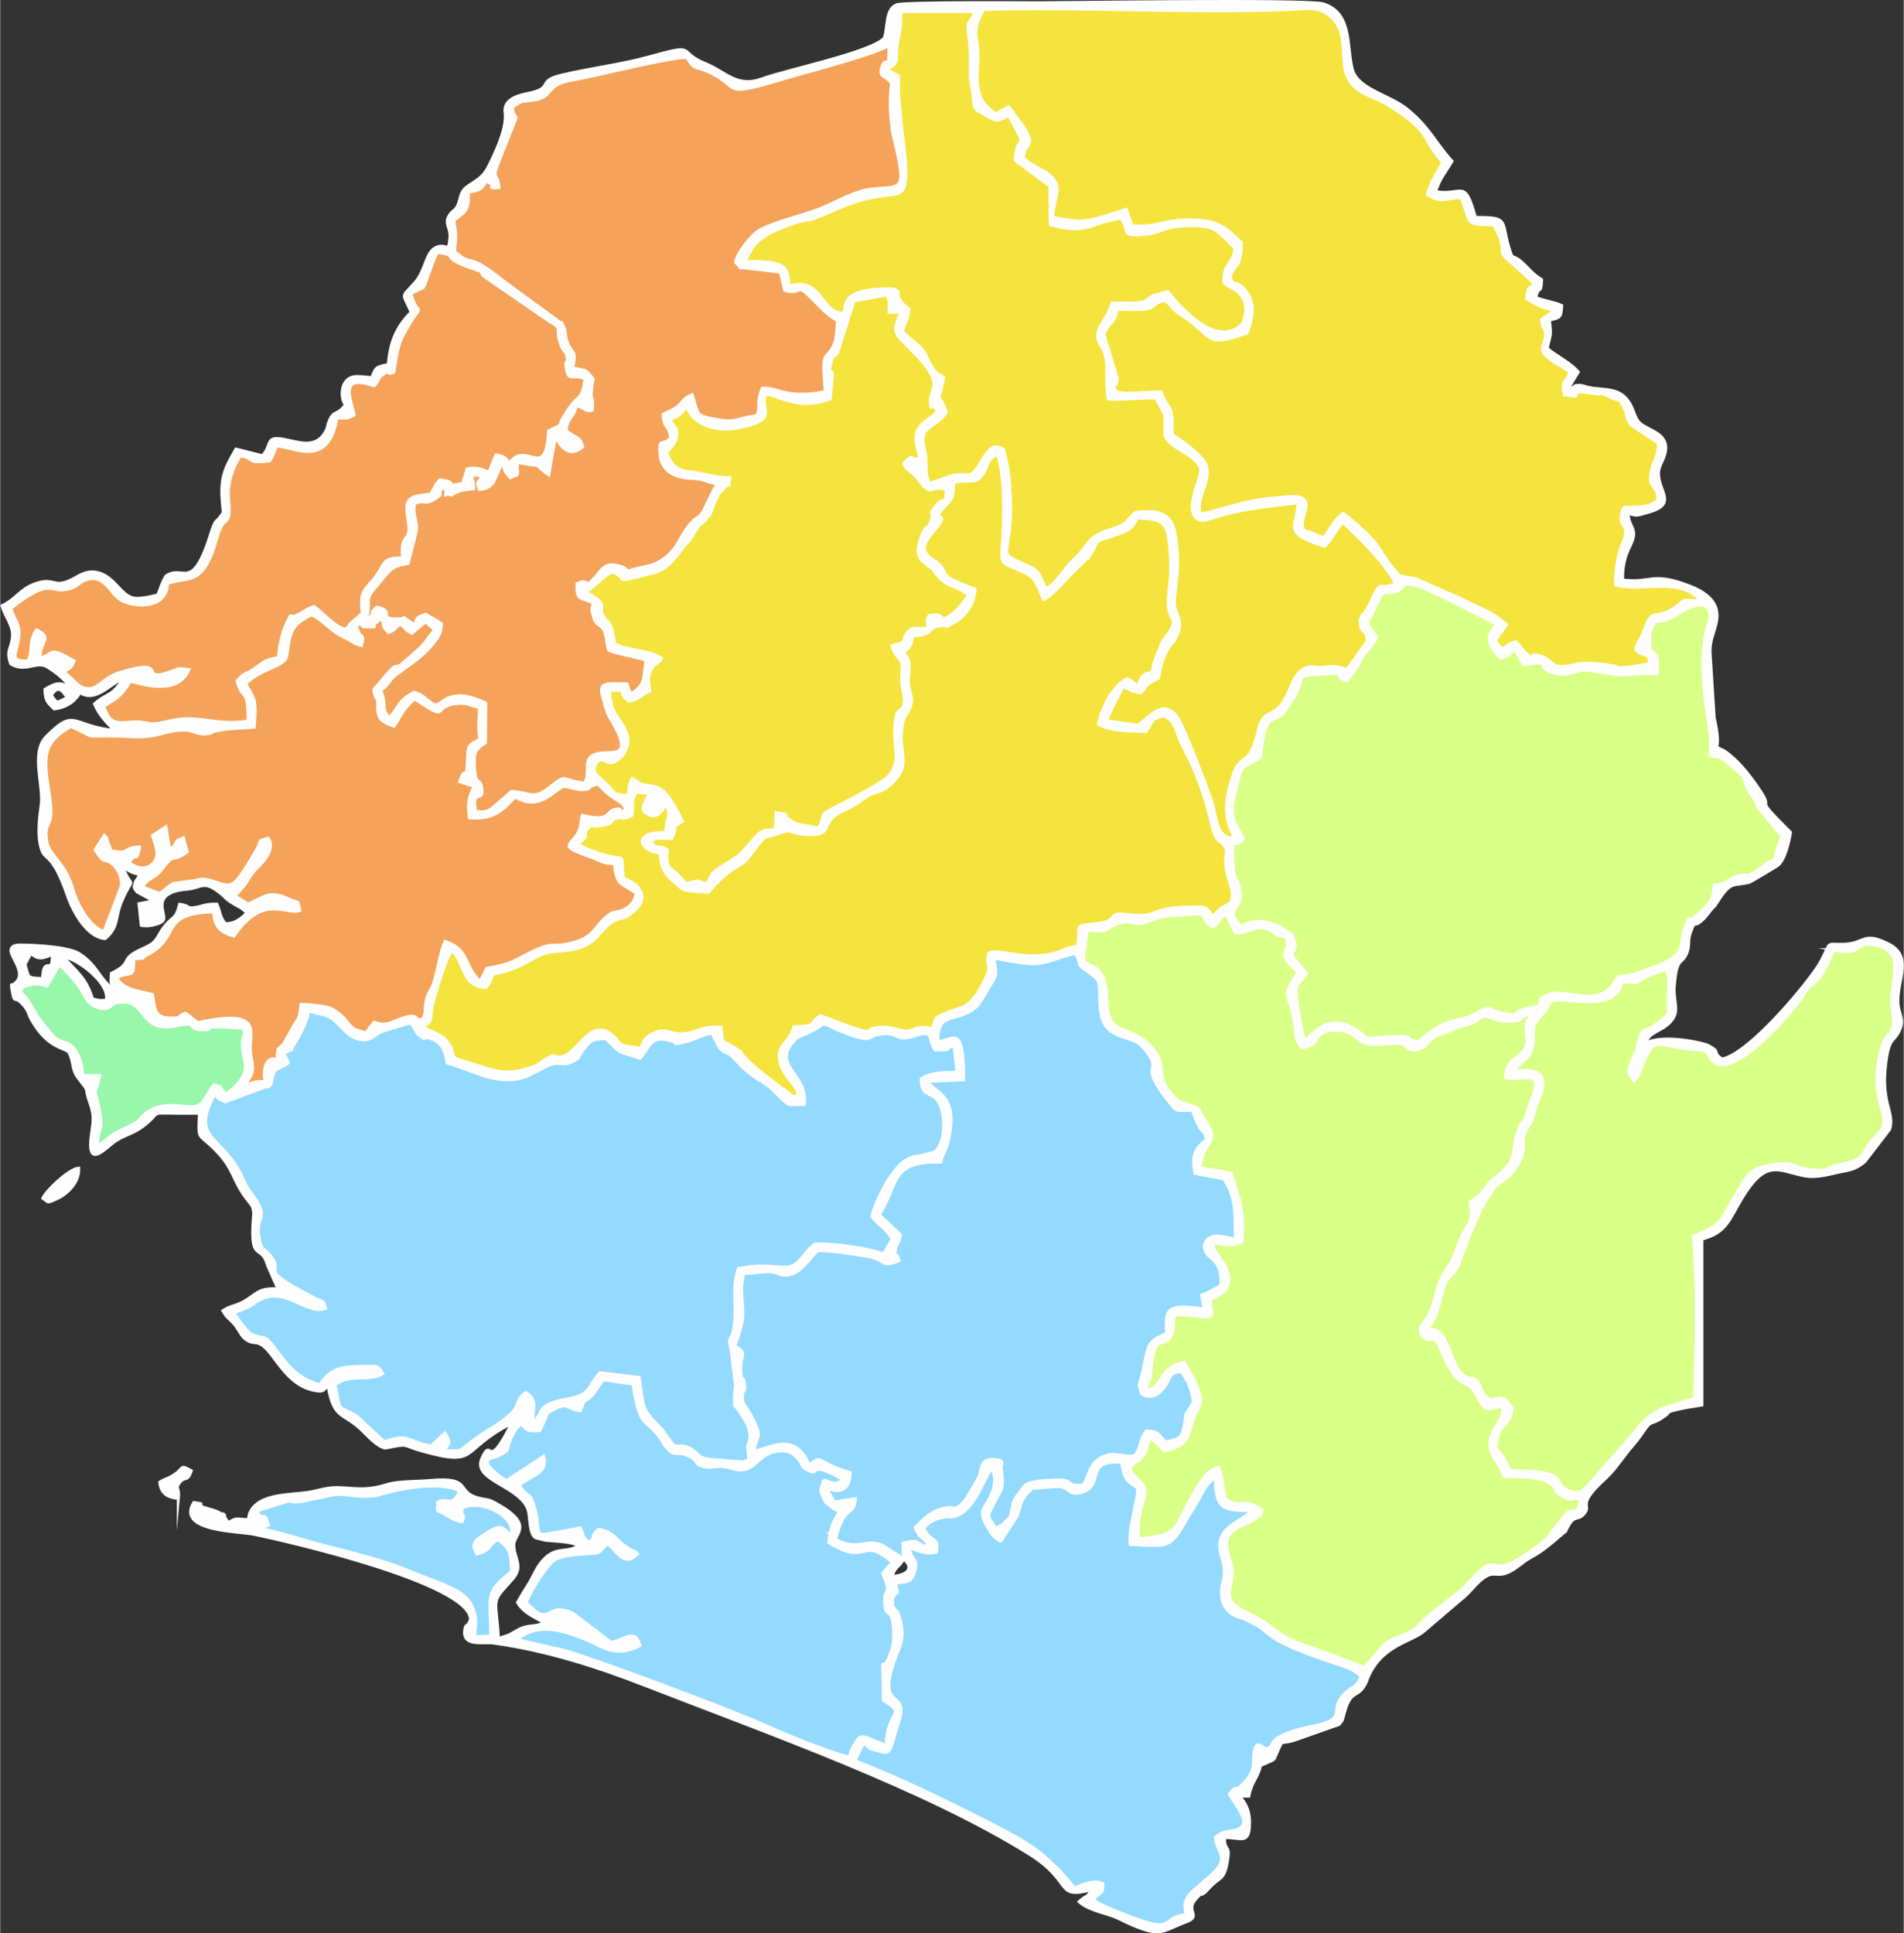
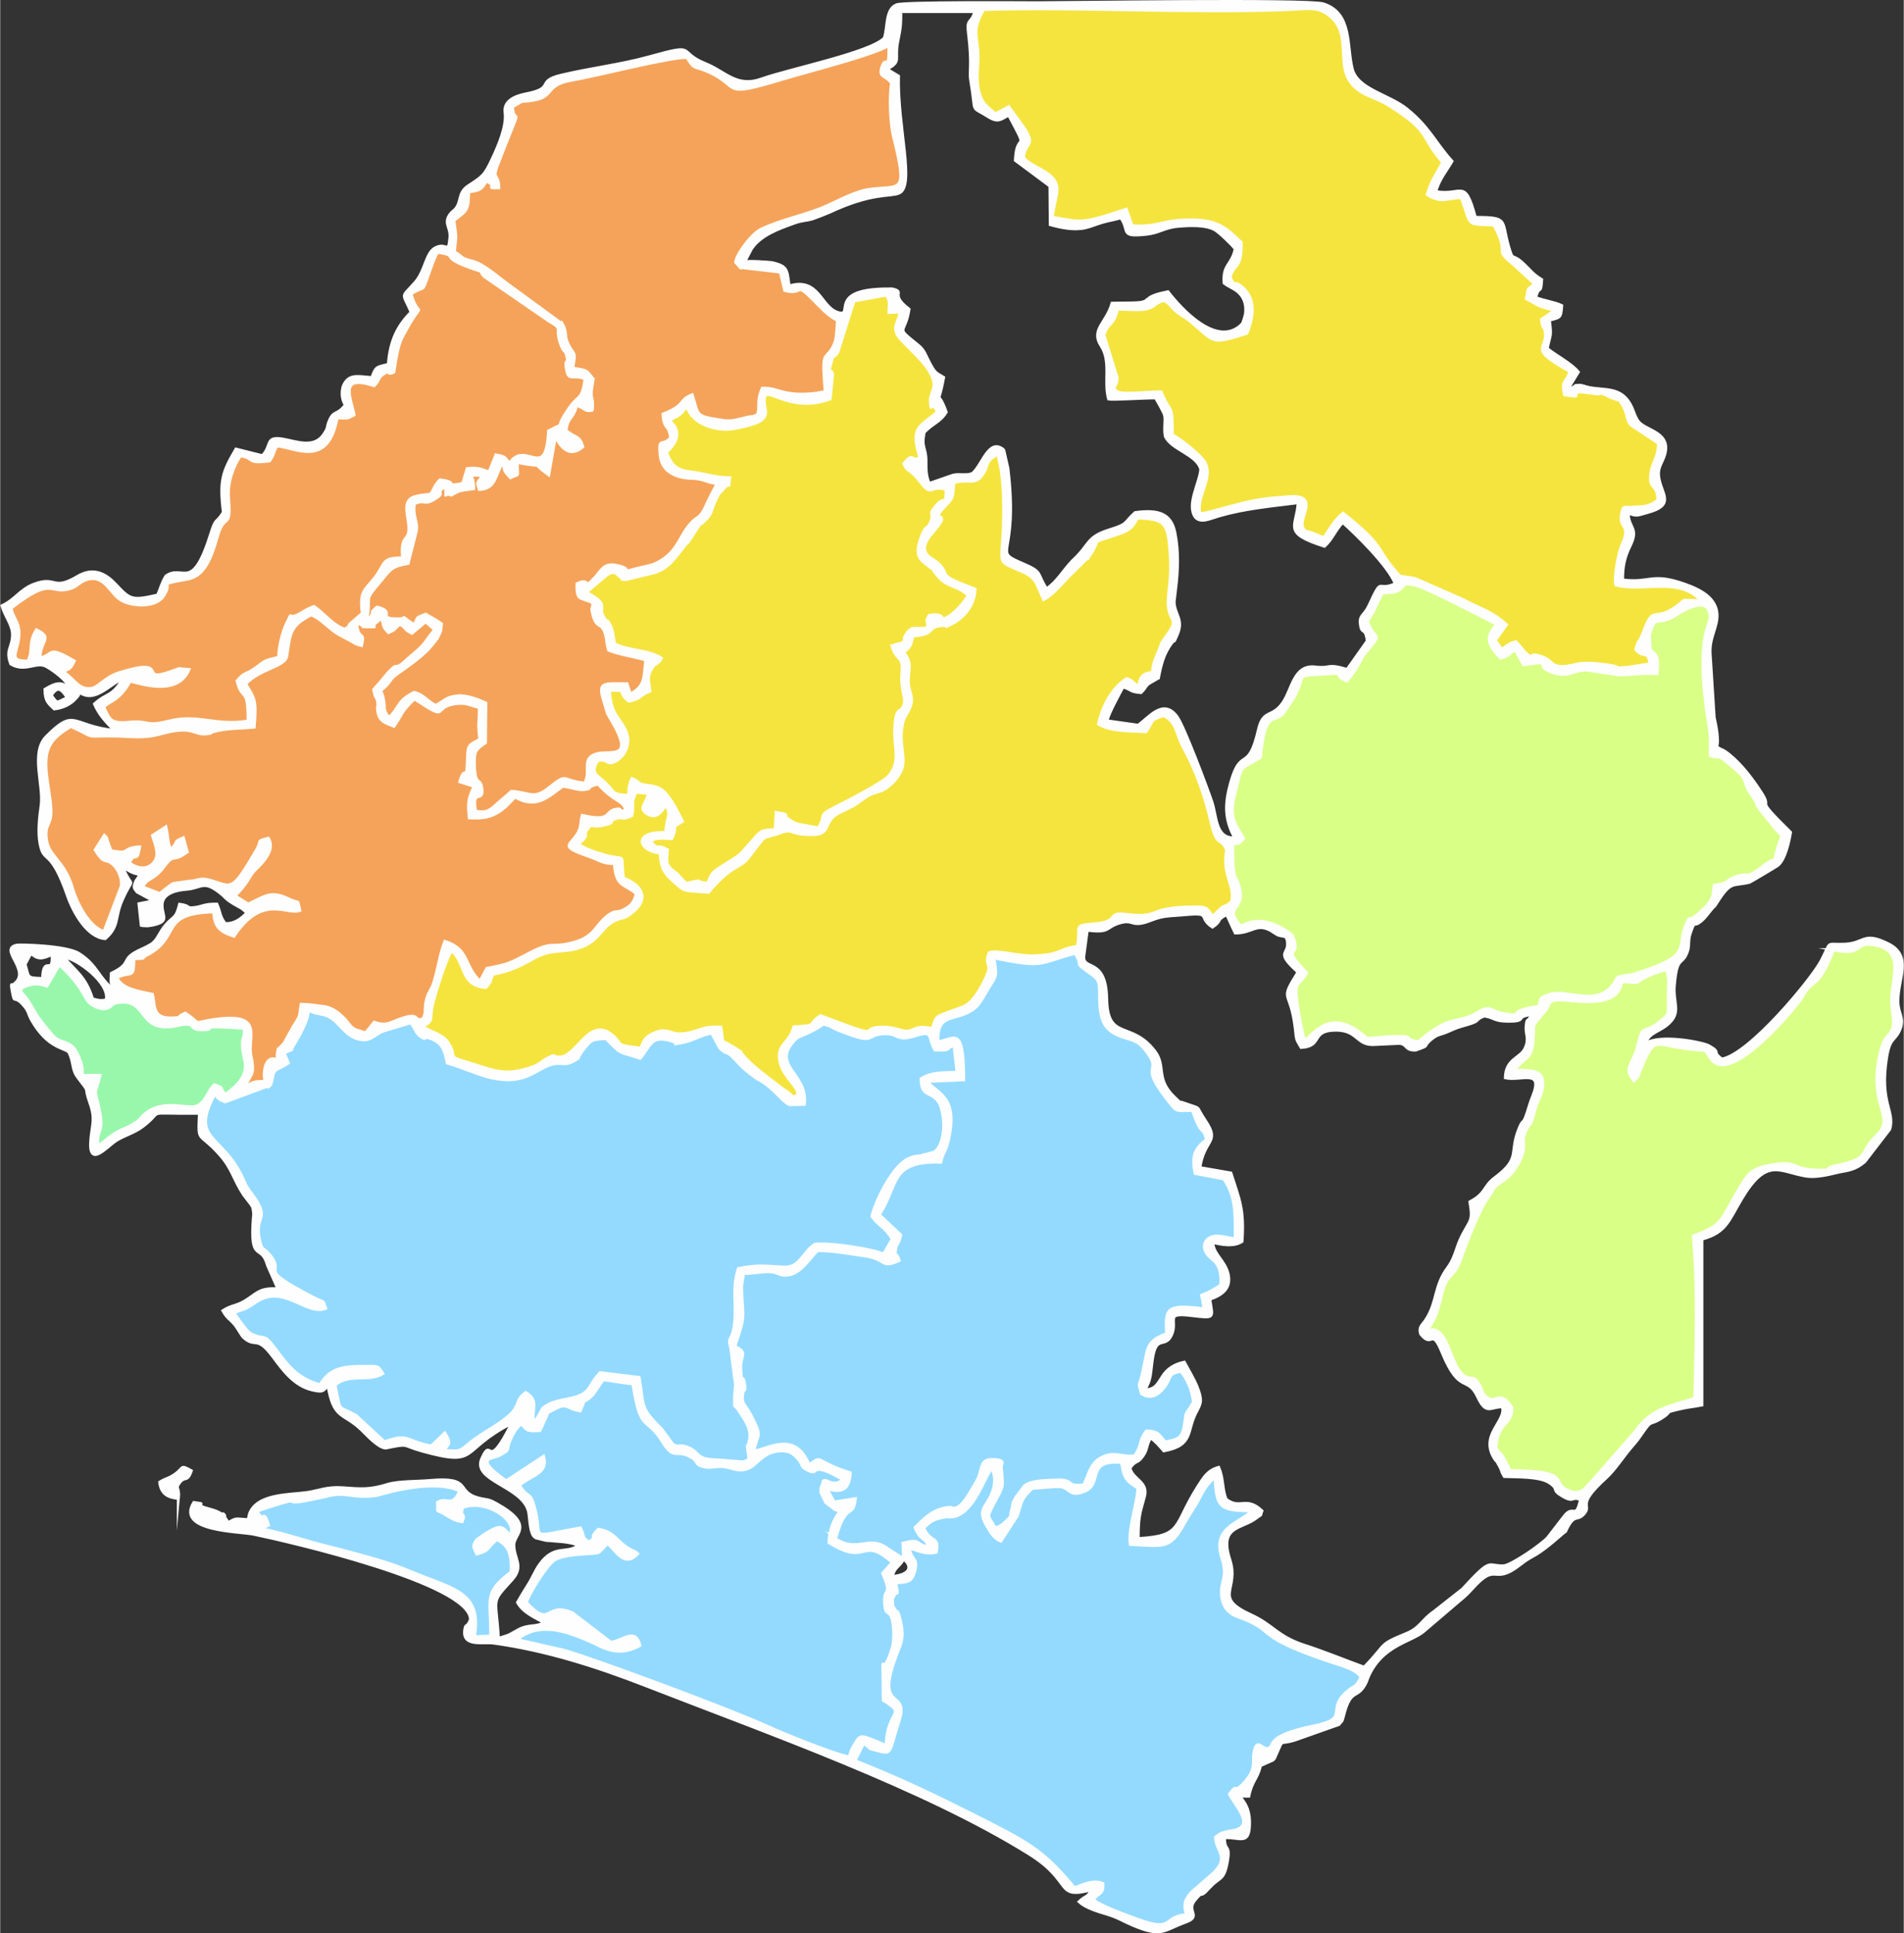
<svg xmlns="http://www.w3.org/2000/svg" xml:space="preserve" width="1.823in" height="1.851in" style="shape-rendering:geometricPrecision; text-rendering:geometricPrecision; image-rendering:optimizeQuality; fill-rule:evenodd; clip-rule:evenodd" viewBox="0 0 9088.26 9230.03">
  <rect x="0" y="0" width="9088.26" height="9230.03" fill="#333333" stroke="none" />
  <defs>
    <style type="text/css">       .str0 {stroke:#FEFEFE;stroke-width:14.96;stroke-miterlimit:22.926}    .fil0 {fill:#FEFEFE}    .fil1 {fill:#94DAFF}    .fil5 {fill:#99F7AC}    .fil2 {fill:#D9FF87}    .fil4 {fill:#F5A35A}    .fil3 {fill:#F5E43E}     </style>
  </defs>
  <g id="Layer_x0020_1">
    <g id="_2249762667328">
      <g>
        <g>
          <g>
            <path class="fil0 str0" d="M4313.35 7443.31c33.66,24.38 49.03,74.02 -55.51,83.92 14.47,-49.7 26.5,-37.35 55.51,-83.92zm-2224.85 -270.61c3.47,59.01 -16.98,24.36 44.13,61.91 23.85,14.66 39.63,25.07 72.49,29.84 19.49,-46.31 -13.03,-14.19 1.65,-67.43 111.65,-43.42 268.2,60.28 228.84,133.99 -42.05,-43.95 -43.71,-54.26 -118.41,-9.01l-41.42 28.76c-25.05,33.1 -12.29,38.73 -0.02,67.7 66.31,-17.41 49.41,-33.98 96.73,-69.51 56.12,34.12 68.25,62.62 68.08,155.39 -132.87,102.13 -97.68,118.7 -98.46,306.95l-79.11 3.44c36.69,-203.93 -87.06,-225.31 -264.63,-295.66 -54.81,-21.71 -88.8,-37.65 -148.14,-56.53 -99.86,-31.76 -207.66,-59.18 -311.05,-85.53 -107,-27.29 -220.89,-68.37 -330.48,-84.09 26.74,-8.66 47.82,2.47 71.73,-11.37 -25.64,-87.43 -21.08,-0.1 -55.24,-68.08 256.36,-83.78 102.7,-27.11 226.09,-47.76l101.11 -20.94c96.34,-28.34 122.49,10.54 244.49,-5.36 6.26,-0.8 264.84,-85.66 397.79,-21.57 -37.32,84.49 -60.64,27.82 -106.18,54.86zm2688.34 184.73l78.4 -120.31c25.38,-76.22 13.94,-75.61 71.88,-131.81 30.03,-1.04 116.13,-11.42 138.09,-7.44 42.3,7.66 41.06,49.37 109.63,22.4 92.85,-36.53 3.73,-151.28 175.76,-139.21 12.43,21.14 3.73,37.02 22.83,72.35 12.21,22.57 37.79,36.82 58.71,50.98 -1.32,65.19 -48.29,201.93 -36.2,268.45 166.34,9.48 189.84,22 258.52,-102.39 25.2,-45.66 48.05,-74.65 66.31,-110 32,-61.89 37.47,-68.86 80.42,-110.91 3.71,160 31.39,158.96 177.61,163.93 -77.42,66.35 -191.76,83.6 -145.22,226.27 30.25,92.73 -10.03,112.14 -1.88,180.71 10.42,87.55 78.52,96.89 108.83,109.55 155.76,65.07 47.07,81.7 410.47,203.79 62.93,21.14 114.91,32.57 146.93,71.8 -24.99,56.02 -35.33,40.3 -73.81,76.12 -93.16,86.66 24.58,123.02 -155.03,159.35 -217.38,43.95 -187.8,89.37 -207.05,102.47 -35.67,24.26 -60.99,-59.83 -76.08,27.76 -6.83,39.63 14.25,74.38 -47.86,141.27 -52.65,56.69 -26.5,-4.77 -68.59,53.12 21.1,48.09 124.14,148.03 24.91,172.8 -18.16,4.53 -17.06,2.04 -35.82,6.75 -37.26,9.38 -29.29,7.36 -56.02,26.52 3.45,74.93 79.07,97.26 -30.15,188.99 -2.24,1.88 -5.54,4.36 -7.68,6.3l-54.37 47.8c-1.32,0.98 -4.63,3.22 -5.95,4.36 -57.02,48.9 -53.12,83.17 -39.67,122.66 -116.46,7.18 -57.83,85.96 -229.98,23.38 -39.06,-14.21 -186.85,-66.09 -217.34,-96.93 31.66,-36.33 48.13,-23.71 47.11,-75.04 -39.63,-18.69 -87.86,1.16 -135.68,20.12 -149.77,-181.3 -223.58,-219.03 -479.53,-347.56 -186.58,-93.69 -352.66,-174.51 -569,-259.38l41.28 -83.58c52.41,33.02 5.36,18.37 58.38,32.45 81.27,21.59 59.54,21 111.28,-140.39 52.21,-162.87 -131.11,-23.83 -1.2,-342.46 18.06,-44.26 21.49,-76.79 6.52,-138.03 -16.31,-66.56 -13.33,-23.14 -27.97,-55.65 -8.22,-18.26 -6.52,24.99 -8.24,-28.84 -1.35,-42.4 3.12,-17.76 6.5,-30.52 8.01,-30.09 26.77,15.13 6.85,-62.3 53.92,-5.48 75.38,-1.63 89.8,-48.6 22.24,-72.45 -12.92,-53.29 -25.05,-118.82 43.3,11.64 76.61,32.53 130.2,20.87 16.47,-80.93 -31.01,-41.77 -59.34,-115.36 27.42,-32.47 54.41,-45.87 104.33,-53.35 22.04,-3.3 0.98,-0.2 20.77,-0.16 85.82,0.22 136.54,-115.05 179.45,-200.83l21.97 -37.94 11.48 47.62c0.94,10.44 1.12,30.68 -2.96,48.76 -21.22,93.93 -85.47,95.5 -36.41,181.02 18.24,31.78 33.49,61.48 68.86,77.1zm-2361.33 -286.85c-163.71,-115.42 -62.76,-105.8 -34.37,-121.76 68.33,-38.41 20.1,-12.31 65.31,-99.21 19.47,-37.43 17.37,-24.91 40.48,-54.73 28.8,36.53 31.31,38.02 89.02,34.37 10.8,-18.88 19.18,-42.3 26.05,-55.85 25.38,-49.98 -13.03,-13.88 39.14,-43.48 68.08,-38.65 60.56,-4.3 128.02,5.4 39.36,-92.28 -5.69,-15.76 52.57,-69.65 2.1,-1.92 5.26,-4.44 7.26,-6.48l48.98 -72.02c43.36,3.89 84.37,14.25 142.78,18.79 37.65,239.32 61.24,148.75 143.35,279.15 1.71,2.71 3.22,6.46 5.04,9.15 50.7,74.32 57.75,25.83 120.54,57.4 52.1,26.17 18.77,38.3 71.24,50.66 33.53,7.93 58.04,-5.87 98.38,0.22 37.69,5.67 57.4,20.71 96.36,12.58 55.69,-11.58 74.51,-78.54 157.55,-87.61 45.83,-5.01 67.29,6.42 89.47,29.99 42.87,45.6 6.58,39.65 62.91,65.74 45.11,19.37 -4,-52.76 157.9,39.71 -52.65,51.96 -92.81,-27.09 -96.97,21.95 -0.73,8.56 -11.82,14 -7.11,41.67 0.41,2.38 19.59,42.12 22.69,46.89l44.46 33.82c113.73,34.96 -70.53,-50.84 24.91,5.95 -32.39,41.69 -52.04,90.39 -54.53,151.09 188.09,118.42 151.83,-38.55 302.71,94.81l-46.03 51.92c51,121.62 -0.22,55.14 10.17,154.11 4.81,45.97 14.96,21.34 30.84,52.61 10.38,20.45 18.39,104.25 3.87,151.5 -58.04,188.78 -43.28,-69.15 -41.99,247.78 118.35,73.32 18.75,40.65 13.66,216.16 -130.46,-52.23 -118.88,-56.81 -152.89,-2.18 -14.62,23.52 -17.49,38.49 -23.81,57.53 -71.51,-12.29 -329.8,-117.95 -388.8,-145.4 -159.74,-74.28 -832.7,-325.16 -974.66,-364.4l-223.32 -50.8c111.42,-93.95 252.16,-34.1 358.32,11.97 43.6,18.92 122.08,76.28 228.7,15.35 -21.2,-84.17 -76.52,-24.56 -137.66,-13.88l-184.64 -141c-131.26,-56.08 -99.66,80.68 -219.99,-50.04 9.95,-36.82 97.11,-180.22 135.64,-203.32 32.27,-19.35 90.55,-25.2 136.5,-28.31 96.99,-6.58 60.52,1.51 116.54,-50.07 44.91,39.63 79.91,114.68 142.94,49.47 -18.08,-18.92 -35.75,-9.48 -89.35,-61.89 -32.64,-31.92 -54.31,-48.33 -97.6,-54.55 -50.19,46.78 2.39,28.58 -46.44,61.24 -38.51,-29.66 -16.29,-20.45 -40.28,-67.98 -255.91,45.72 -180.71,55.53 -215.36,-84.17 -25.4,-102.39 -30.13,-45.27 -76.08,-120.53 61.56,-50.13 138.53,-56.79 116.15,-137.09l-178.57 117.38zm-1135.88 -1087.12c-23.28,-25.85 -30.13,-13.09 -40.48,-56.08 -32.62,-135.64 62.89,-94.73 -46.74,-238.56 -23.28,-30.56 -22.57,-38.26 -38.24,-70.88 -98.32,-204.77 -250.2,-172.98 -130.01,-395.1 23.52,26.48 15.19,22.65 50.53,37.02l190.05 -70.33c30.8,-10.86 1,13.41 27.05,-12.37l10.13 -42.22c6.09,-36.82 30.41,-29.78 73.06,-60.14l-20.14 -47.33c60.36,-29.33 24.38,-3.89 42.09,-31.72 22.5,-35.35 78.24,-131.11 72.79,-172.98 52.18,18.92 20.59,9.32 72.88,20.94 70.39,15.66 91.75,93.46 161.18,114.7 68.51,20.94 78.87,-24.14 136.07,-39.87l119.76 -35.98c20.93,24.12 24.73,48.78 43.32,62.13 41.81,30.01 6.24,-5.34 57.16,14.86 51.47,20.41 63.68,56.71 74.26,114.97 60.62,16.8 149.26,56.28 205.25,69.37 169.85,39.69 213.67,-42.16 298.8,-64.31 2.26,-0.59 6.16,-1.28 8.52,-1.65 32.96,-5.36 52.1,9.74 91.02,-12.76 37.37,-21.59 11.44,-6.5 32.88,-35.47 9.52,-12.86 1.2,-4.44 17.12,-23.97 34.21,-41.97 33.68,-43.68 103.68,-47.78 82.09,81.78 51.31,56.57 163.93,94.16 51.72,-65.07 51.35,-112.46 151.78,-82.01 46.31,14.05 -16.31,16.9 45.76,7.58 51.12,-7.68 92.44,-38.57 144,-44.91l38.02 69.88c37.26,36.98 29.68,12.78 57.53,38.91 33.72,31.62 35.04,45.32 106.63,98.03 26.26,19.34 13.96,9.11 34.23,21.08 58.69,34.72 103.62,99.46 133.83,112.69l70.96 -1c21.79,-148.85 -173.03,-185.64 -35.73,-316.49 8.58,-8.17 75.16,-27.87 127.3,-67.09 46.21,11.46 32.74,13.82 69.78,28.64 189.48,75.81 123.98,23.03 217.69,17.57 75.2,-4.36 56.85,39.04 149.97,10.03 92.49,-28.82 58.83,3.14 95.34,67.43 86.82,2.61 43.24,-6.03 91.34,-22.18l14.88 129.77c-63.32,2.22 -120.6,-2.3 -171.66,30.39 -0.31,109.34 74.28,38.93 100.7,156.62 15.19,67.66 6.54,159.55 -37.28,193.55l-65.6 17.31c-35.76,5.97 -26.66,0.47 -56.95,13.39 -77.09,32.88 -157.41,200.69 -176.12,274.85 28.58,43.75 62.97,50.19 97.13,109.3l-31.21 54.79c-1.16,1.94 -4.69,10.87 -5.54,8.81 -0.84,-2.08 -3.55,6.03 -5.59,8.85 -53.06,-25.5 -259.11,-55.47 -327.87,-47.09 -57.67,38.43 -70.96,112.52 -147.08,109.08 -89.47,-4.04 -118.31,-12.15 -217.46,6.48 -32.05,102.13 -6.4,163.45 -19.02,268.79 -9.85,82.13 -34.51,48.72 -16.76,112.58l14.47 112.48c2.34,26.68 7.93,50.37 7.93,62.34l-5.01 55.89c0.82,69.08 -3.3,28.89 18.2,62.4 26.11,40.73 65.44,87.37 53.18,144.51 -10.33,48.21 -11.88,5.54 -6.73,56.95 3.04,30.48 13.43,39.53 -26.52,47.52l-70.94 -5.36c-28.31,-4.61 -84.41,-2.53 -111.75,-11.35 -33.37,-10.76 -38.71,-35.43 -74.02,-50.74 -48.7,-21.14 -50.02,4.3 -77.81,-18.35l-51.37 -70.31c-109,-107.9 -83.13,-106.12 -108.14,-247.02l-185.73 -22.69c-63.8,67.11 -38.24,102.35 -151.26,124.45 -33.96,6.63 -77.44,14.76 -104.7,32.45 -25.91,16.8 -15.63,10.5 -31.37,37.1l-23.38 39.61c-1.12,-2.22 -4.5,6.71 -7.42,9.46 -10.86,-77.14 26.15,-108.73 -37.06,-148.4 -50.84,35.71 -25.17,59.54 -75.85,106.29 -57.12,52.69 -132.03,84.9 -192.51,135.25 -48.56,40.46 -43.77,40.5 -125.55,33.9 24.89,-29.74 40.89,-29.68 7.2,-81.97l-64.11 61.56c-123.41,-21.02 -102.56,-63.15 -223.7,-19.9l-137.47 -126.96c-93.95,-49.98 -69.55,-8.22 -98.99,-144.67 71.04,-59.79 159.35,-12.56 227.72,-54.65 -22.81,-35.96 -19.55,-34.1 -78.64,-33.88 -97.44,0.37 -169.7,1.33 -219.85,88.31 -111.5,-31.49 -153.78,-92.42 -213.47,-171.35 -63.48,-83.94 -43.54,-35.8 -119.21,-73.36 -17.12,-8.5 -72.63,-88.76 -80.66,-100.74 52.82,-19.22 56,-14.76 101.09,-46.8 137.05,-97.42 245.39,63.38 337.92,26.44 -18.14,-47.35 4.36,-18.94 -60.2,-52.71 -293.7,-153.62 -116.46,-102.54 -213.22,-209.98zm3033.72 1459.85l-74.34 -48.03c-94.18,-70.04 -138.92,21.67 -251.89,-48.03 52.43,-188.38 84.05,-91.57 95.05,-191.76l-100.92 15.98 -35.76 -65.54c72.81,23.4 108.61,5.12 112.32,-74.47 -173.21,-52.57 -126.39,-88.8 -196.04,-36.98 -66.86,-166.6 -195.41,-75.3 -263.27,-66.25 14.7,-86.45 38.96,-60.99 -1.73,-146.32 -36.29,-76.1 -55.55,-74.2 -53.82,-109.89 2.81,-57.48 18.57,-15.06 9.93,-67.11 -9.19,-55.36 -11.03,23.24 -17.57,-62.01 -5.85,-76.34 39.49,-80.36 -28.74,-115.48 52.41,-151.23 38.22,-129.14 32.76,-268.43 -1.35,-34.84 5.4,-37.51 8.22,-79.38 42.52,-0.2 95.12,-10.13 124,-8.83 44.74,1.98 47.88,21.4 89.49,16.14 63.34,-8.01 105.94,-84.88 141.49,-116.58 77.16,0 143.96,13.84 222.34,24.65 110.93,15.29 76.73,62.76 166.73,22.67 -19.88,-58.77 -25.3,5.63 -16.59,-55.59 4.32,-30.27 12.39,-13.78 23.71,-65.82l-102.54 -96.97c94.22,-141.72 47.39,-258.81 293.99,-251.24 9.89,-47.23 21.63,-43.36 35.65,-102.25 51.7,-217.38 -60.13,-225.66 -100.58,-283.18l174.21 -7.91c0,-270.79 -47.82,-187.29 -122.88,-181.32 -5.63,-149.5 91.65,-89.69 178.51,-163.2 26.85,-22.71 46.33,-67.13 66.23,-98.15 36.82,-57.38 35.92,-52.78 22.42,-139.35 244.47,50.76 212.02,25.07 388.29,-21.95 43.32,69.8 -10.68,37.34 68.66,93.85 46.54,33.13 47.88,36.77 48.29,109.85 0.75,129.91 25.52,172.23 130.99,202.75 51.92,15.02 66.58,27.34 96.54,67.72 74.45,100.4 -44.52,47.13 98.89,228.76 45.32,57.42 31.96,47.25 116.8,47.25 49.96,140.84 45.89,63.38 68.02,139.68 -55.36,42.07 -72.92,76.71 -54.92,161.32l137.11 26.05c57.16,86.82 54.43,158.67 54.43,287.28 -31.9,-3.77 -78.05,-18.94 -107.1,-11.07 -32.31,8.77 -49.53,36.12 -34.41,70.1 21.32,47.94 77.5,33.59 73.2,159.55 -25.91,20.28 -59.56,38.12 -91.96,50.02l11.7 65.29c-179.85,-21.83 -185.54,-5.48 -179.3,118.82 -113.77,40.89 -83.31,78.18 -124.35,223.56 -0.57,2 -2.28,5.81 -2.73,7.87 -1.43,6.4 -3.32,9.25 -3.51,16.82l11.07 37.3c44.05,28.86 79.79,3.95 105.94,-28.29 40.16,-49.56 12.37,-67.05 82.11,-78.22 32.37,39.55 53.9,92.26 59.81,147.16 -47.09,82.54 -28.82,22.3 -44.68,116.27 -10.56,62.46 -36.79,61.7 -89.98,74.77 -31.6,-34.69 -31.45,-51 -89.47,-53.33 -38.3,46.31 -18.59,65.27 -56.93,119.19 -71.18,7.2 -99.72,-26.38 -165.16,11.76 -50.06,29.17 -56.3,88.45 -78.28,127.3 -104.76,8.5 -24.56,-29.52 -147.79,-23.08 -45.52,2.39 -104.04,2.85 -134.5,27.07 -0.24,0.18 -40.83,53.49 -41.42,54.57 -22.97,42.03 -8.07,19.43 -20.32,62.66 -10.23,36.02 6.69,19.75 -28.07,53.29 -19.9,19.24 -25.2,21.83 -50.31,30.52 -34.37,-63.62 -45.36,-40.81 -7.46,-115.24 21.47,-42.2 39.83,-64.62 41.71,-99.25 0.24,-4.18 -2.81,-61.95 -5.79,-72.79 -4.75,-17.29 29.62,-37.63 -41.65,-39.44 -56.85,-1.45 -48.09,39.02 -65.84,84.31 -6.46,16.47 -48.03,85.9 -60.85,103.84 -44.83,62.72 -66.6,40.32 -74.18,40.57 -81.11,2.71 -131.09,59.58 -167.64,95.69 24.87,65.46 51,42.91 63.01,94.44 -68.78,-16.02 -32.68,-41.59 -121.41,-19.34l3.04 75.4zm-3750.88 -2040.47c-39.69,20.93 -56.73,42.71 -95.42,68.35 -12.03,-75.16 29.37,-57.79 6.12,-171.05 -26.85,-130.95 -25.05,-45.68 2.39,-165.73 -146.2,-2.41 -43.2,23.67 -110.22,-108 -29.9,-58.75 -71.27,-42.89 -105.55,-72.86 -16.39,-14.35 -79.32,-93.91 -90.1,-113.6 -67.84,-123.96 -68.02,-79.64 -72,-120.07 37.81,-23.28 77.69,-29.74 125.22,-12.88l59.44 -102.13c2.24,2.2 5.34,5.36 6.69,6.65 128,122.43 105.72,160.39 154.09,188.21 62.97,36.2 88.57,-0.77 88.82,-0.88 31.27,-16.1 -25.99,-2.02 24.75,-11.44 155.66,-28.89 92.79,152.44 291.6,108.16 97.85,-21.81 41.18,21.49 116.62,20.49 90.55,-1.2 -62.03,-25.73 201.08,-7.2 2.51,58.95 -14.49,35.86 -7.93,102.74 5.69,57.95 53.43,117.78 -83.39,214.26 -38.08,-43.66 2.71,-26.52 -53.33,-46.46 -35.51,38.77 -36.33,74.59 -77.56,99.72 -52.9,22.81 -173.33,-40.75 -264,49.9 -25.26,25.26 -7.75,16.96 -52.74,42.79 -23.85,13.68 -37.69,16.86 -64.6,31.05zm8189.98 -868.47c145.67,31.05 96.68,-37.69 187.95,-24.97 70.67,9.85 108.61,45.11 105.33,117.07 -4.4,96.75 -24.42,111.95 -9.32,214.14 16.27,110.22 -33.41,78.6 -56.18,169.01 -64.7,256.91 55.9,308.16 -3.47,391.88 -11.25,15.84 -41.24,41.1 -57.65,66.17 -28.46,43.44 -16.27,68 -138.11,94.4 -37.96,8.22 -19.37,3.83 -42.85,11.37 -27.42,8.79 22.93,13.92 -40.55,13.92 -164.12,0 -100.5,-52.65 -254.89,-22.3 -81.38,16.02 -97.24,39.65 -133.05,98.91 -102.25,169.3 -77.26,181.14 -225.88,237.6 23.08,252.55 12.31,518.93 7.54,773.72 -98.91,36.2 -204.81,40.26 -287.67,162.83l-203.99 232.71c-31.29,30.19 -51.23,78.64 -123.16,41.46 -73.67,-38.06 28.17,-89.31 -267.96,-90.51 -1.92,-2.85 -3.55,-7.32 -4.51,-9.32l-27.78 -53.73c-16.86,-25.64 -17.75,-17.43 -35.8,-46.01 8.58,-130.85 73.63,-98.85 76.83,-191.25 -50.55,-78.4 -68.78,-34.14 -102.23,-39.36 -55.3,-27.68 -29.76,-48.94 -70.21,-93.65 -17.65,-16.29 -31.86,0.96 -61.99,-24.42 -59.42,-50.07 -67.98,-202.62 -140.15,-215.3l-24.77 2.87c-0.53,-1.83 -3.85,1.65 -5.63,1 50.21,-78.83 45.95,-84.52 73.22,-187.91 22.34,-84.74 57.69,-65.78 88.04,-156.21 21.14,-62.99 89.82,-236.89 124.88,-284.65 50.11,-68.29 10.86,-41.12 84.76,-93.06 45.72,-32.11 86.41,-103.74 89.22,-148.85 2.47,-39.99 -8.5,-44.81 14.07,-89.08 22.87,-44.83 18.49,-10.68 37.94,-85.47 15.86,-60.97 24.69,-55.55 33.94,-92.83 28.29,-113.99 -45.56,-101.56 -131.3,-104.66 59.75,-75.44 87.74,-46.58 92.63,-164.32 2.71,-64.91 -9.17,-40.89 56.1,-119.86 22.26,-26.93 14.37,-40.14 37.67,-48.7 55.63,-20.41 307.44,62.52 328.09,-90.83 109.06,8.4 51.12,6.81 123.74,-26.36 25.48,-11.62 83.15,-32.13 92.44,-30.52l8.48 49.82c-7.77,181.85 14.6,151.03 -37.12,194.41 -85.33,71.57 -82.78,11.88 -105.59,99.56 -17.53,67.37 -11.7,44.36 -36.86,100.82 -18.04,40.46 -11.01,54.84 13.58,84.96 28.38,-26.46 13.25,-14.29 39.59,-73.63 1.35,-3.06 2.94,-6.62 4.28,-9.66 1.33,-3.02 2.87,-6.6 4.18,-9.6 54.65,-123.41 60.16,-72.39 236.08,-56.16 83.86,7.73 43.81,-2.65 89.14,51.39 97.15,115.83 410.1,-264.31 431.38,-303.71 51.59,-95.54 70.2,-24.11 147.59,-223.11zm-8605.83 16.43c35.63,32.47 56.18,25.26 101.64,5.3 5.59,110.4 -42.28,-2.71 -45.64,115.97 -79.38,-3.04 -64.91,-2.77 -84.41,-68.39l28.4 -52.88zm293.72 218.59c-31.76,-105.84 -80.34,-131.46 -139.29,-201.38 64.62,6.28 223.84,125.33 205.52,205.52 -3.87,1 -10.5,4.1 -29.21,3.42 -10.29,-0.39 -25.3,-5.08 -37.02,-7.56zm5756.33 -128.2c-91.04,146.06 -36.73,76.08 -13.8,264.23 7.83,64.25 1.94,49.17 28.19,94.95 102.11,-5.44 46.4,-76.01 151.28,-82.15 118.35,-6.95 108.41,68.49 190.45,68.49l126.94 -5.91c41.03,3.59 24.34,33.61 77.99,32.07 74.06,-25.52 29.13,-13.45 72.26,-49.56 34.84,-29.17 41.61,-21.22 83.5,-39.53 44.3,-19.35 37.85,-17.1 90.45,-32.33 69.51,-20.16 29.8,-21.24 81.64,-41.36 52.37,8.54 45.17,24.81 113.97,25.05 96.32,0.31 26.42,-21.36 111.12,-31.78 -15.04,44.5 -21.55,6.5 -25.26,59.32 -2.45,34.78 16.25,55.98 -4.46,101.43 -22.81,50.09 -92.49,49.58 -94.56,141.14 72.47,16.7 183.73,-46.11 131.58,85.78 -14.82,37.49 -13.07,36.98 -27.74,81.72 -20.69,63.05 -16.72,22.75 -37.73,73.38 -50.06,120.64 11.39,141.41 -117.25,237.4 -51.63,38.51 -42.48,72.33 -108.65,109.24 -2.02,1.14 -6.6,2.89 -9.4,5.1 15.45,89.9 3.14,84.15 -34.98,156.23 -33.49,63.31 -31.68,105.16 -72.26,159.8 -62.83,84.64 -47.92,158.35 -100.15,242.37 -20.87,33.59 -37.71,35.76 -28.05,71.65 56.95,73.96 50.23,-38.53 103.31,90.18 83.41,202.26 119.86,105.02 169.72,211.9 40.87,87.59 61.09,44.23 117.54,46.29 20.71,70.61 -114.4,136.09 -34.04,253.1 9.15,13.33 -0.18,-7.95 21.55,32.88 13.17,24.71 4.69,19.51 21.36,46.48 61.97,2.77 168.99,-1.39 215.75,30.19 49.56,33.49 6.16,30.76 61.03,63.21 58.97,34.88 43.18,-2.53 87.43,17.45 -23.26,102.33 -34.17,20.41 -78.6,79.99l-77.38 100.31c-31.01,35.78 -176.61,133.97 -210.39,135.95 -81.54,4.79 -52.29,-47.58 -197.24,110.85l-137.68 108.43c-55.67,37.55 -64.05,76.67 -128.95,103.35 -140.72,57.87 -87.61,43.34 -203.36,161.63 -87.57,-31.94 -188.7,-73.59 -286.08,-105.12 -127.63,-41.3 -148.46,-96.62 -252.71,-144.18 -189.5,-86.45 -55.04,-117.56 -103.07,-265.55 -53.2,-163.85 58.08,-144.32 128.48,-199.26 31.56,-24.64 12.11,0.69 24.97,-32.74 -75.89,-71.33 -103.15,-3.51 -170.19,-54.65 -20.41,-44.13 -12.6,-99.64 -36.1,-152.56 -50.88,14 -69.41,45.44 -95.89,86.66 -124.04,192.92 -69.7,240.72 -288.69,253.38 1.08,-104.27 5.57,-112.91 29.84,-200.44 20,-72.22 -56.42,-80.3 -69.14,-137.31 32.78,-44.28 33.45,-15.96 62.99,-58.75 22.44,-32.49 14.33,-51.92 36.47,-86.08 25.42,19.34 41.2,37.85 62.83,62.78 144.45,-26.79 105.45,-93.69 155.37,-186.62 22.52,-41.91 27.82,-55.65 2.65,-119.78 -11.6,-29.54 -47.48,-92.91 -60.48,-116.03 -47.8,9.68 -81.01,33.11 -101.35,63.99 -27.48,41.73 -35.51,66.8 -88.27,68.09 31.76,-48.96 26.85,-77.71 37.08,-147.24 17.82,-121.04 60.16,-48.43 91.04,-115.15 31.66,-68.35 -35.67,-108.47 89.61,-94.04 121.62,14.04 107.04,16.16 93.16,-76.97 55.53,-18.86 101.7,-49.07 88.59,-115.76 -13.33,-67.72 -75.34,-100.93 -73.14,-155.66 42.01,10.8 99.97,21.02 138.58,-4.32 10.99,-156.11 -13.31,-200.77 -53.06,-326.16l-148.26 -25.79c21.04,-140.02 98.42,-117.25 25.71,-225.5 -51.86,-77.24 -10.7,-49.78 -98.56,-81.8 -32.31,-11.8 -12.5,5.44 -49,-29.78 -92.59,-89.35 -37.71,-147.18 -93.85,-219.99 -113.2,-146.73 -225.58,-45.05 -229.1,-249.63 -3.47,-201.28 -117.4,-129.97 -109.02,-205.17l16.37 -122.43c113.79,14.11 83.97,-13.25 154.88,-34.55 69.63,-20.91 53.04,25.54 149.48,-12.46 63.25,-24.93 89.35,-20.04 165.85,-27.21 128.3,-12.03 56.51,13.51 127.95,59.36 48.7,-32.82 12.99,-32.02 68.09,-59.91 13.17,27.29 27.89,62.62 40.99,88.14 80.85,1.12 101.27,-51.37 172.9,-9.52 5.06,2.96 13.15,9.3 25.79,16.57 26.62,15.25 50.72,-5.81 51.17,46.76 0.43,51.51 -55.55,37.88 49.96,133.46zm-5502.31 -255.91c1.86,-14.84 -3.12,-36.96 8.93,-46.42 37.83,-29.72 30.99,0.2 39.16,5.97 -15.57,37.04 -3.69,23.73 -48.09,40.46zm-373.47 -1054.24c-56.22,24.71 -45.15,32.9 -77.63,-11.21 34.29,-55.18 54.9,-20.83 77.63,11.21zm850.37 -65.86c69.02,-74.14 188.4,-82.66 196.26,-132.4 17.33,-109.67 12.9,-143.98 117.01,-197.75 41.26,14.35 81.25,60.62 120.96,86.68 14.11,9.27 44.01,24.2 61.75,33.59 24.75,13.09 23.63,17.55 57.24,26.34 18.65,-74.61 -14.68,-15.27 -23.79,-107.31 60.71,17.04 1.33,17.86 57.06,17.86 57.73,0 4.63,4.12 36.71,-20.2 2.96,-2.24 14.21,-9.56 15.88,-15.61 1.41,-5.1 4.85,-5.99 7.58,-8.68 21.14,46.72 1.43,35.27 35.47,71.71 39.24,-15.96 21.77,-13.64 54.65,-39.87 45.95,28.76 7.48,17.12 57.65,43.3l65.21 -54.83 43.38 37.59c-20.77,31.09 -16,17.82 -36.31,48.74 -27.34,41.59 -65.58,65.64 -103.23,101.01 -66.92,62.89 -16.21,-26.5 -118.64,99.66 -13.78,16.98 -18.43,19.3 -32.64,37.47 9.93,53.57 13.96,27.3 18.81,58.57 4.81,30.98 -5.01,15.74 1.43,48.72 8.07,41.36 28.34,48.43 76.04,67.03 44.77,-64.97 25.99,-59.97 97.64,-130.77 180.36,117.74 72.37,35.71 204.56,22.28 45.23,-4.59 62.66,8.77 105.72,19.02 1.65,69.39 -8.5,68.27 2.67,152.46 -47.42,26.74 -57.28,24.12 -58.67,81.21 -3.45,141.67 -10.33,28.38 -37.1,120.9l68.45 22.1c-29.58,61.2 -29.92,81.4 -23.05,150.15 71.84,4.69 117.62,-6.77 165.46,-47.21 2.18,-1.83 5.36,-4.34 7.52,-6.16l44.81 -46.13c107.12,61.32 161.96,-7.07 228.98,-51.7 31.17,4.2 72.47,18.33 94.52,16.65 57.97,-4.48 1.35,-10.15 73.53,-26.83 78.83,88.96 114.18,71.12 132.62,123.49 -49.07,20.04 -9.01,-7.22 -42.34,-3.12 -65.68,8.05 -16.41,64.35 -165.99,30.23 -8.99,32.19 -3.59,55.16 -21.93,85.82 -37.53,62.79 -91.18,58.16 60.91,111.67 45.19,15.9 61.7,33.29 114.36,31.09 8.32,113.95 43.24,92.98 104.86,144.24 -10.8,42.93 -25.38,59.91 -61.77,77.93 -36.92,18.28 -36.06,-3.22 -79.05,31.11 -53.25,42.52 -59.6,96.05 -151.7,122.53 -119.94,34.49 -98.42,-10.07 -219.95,53.65 -88.29,46.31 -95.38,52.31 -201.3,72.24l-32.84 62.07c-80.6,-77.95 -48.43,-151.7 -167.38,-191 -25.73,66.13 -29.66,119.05 -51.29,190.76 -13.07,43.28 -25.77,45.17 -36.63,87.12 -11.37,43.85 1.22,52.06 -15.55,90.92 -52.71,21.04 -5.63,-36.06 -110.67,1.69 -51.63,18.53 -64.84,34.72 -124.06,15.68l-34.19 42.83c-0.98,-2.3 -4.28,5.5 -6.79,7.89 -7.28,-2.49 -51.15,-16.76 -51.25,-16.8l-15.98 -11.58c-2.16,-1.88 -4.65,-5.1 -6.65,-7.15l-24.62 -30.33c-36.35,-37.32 -67.25,-57.16 -107.79,-60.99 -30.13,-2.83 -57.65,-9.23 -100.86,-9.78 -9.93,59.89 -0.98,49.41 -32.33,97.4l-41.2 73.06c-0.73,1.45 -1.88,5.24 -2.65,6.62l-7.75 11.62c-1.92,2.49 -9.54,8.6 -11.64,11.29 -18.73,23.97 -11.48,-2.22 -17.31,31.56 -4.04,23.3 0,15.94 6.22,37.9 -69.74,-41.28 -76.22,69.25 -64.54,99.4 -52.92,-1.96 -67.09,2.41 -99.5,34.19 25.2,-75.91 51.92,-56.79 30.64,-156.19 -19.92,-93.1 67.64,-207.94 -173.45,-174.31 -120.39,16.8 -49.64,29.64 -139.98,-30.29 -57.61,25.03 0.73,19.06 -54.16,22.81 -105.14,7.2 -89.49,-54.77 -102.9,-112.73 -64.91,-14.74 -144.32,-23.05 -170.6,-80.7 75.26,-35.25 80.17,11.84 81.97,-89.79 72.22,-3.73 23.91,2.08 63.76,-18.47 165.2,-85.19 52.08,-199.02 318.31,-205.5 2.65,72.04 29.68,95.26 95.85,116.13 136.92,-206.48 253.24,-98.99 314.09,-122.8 -13.56,-59.85 -0.31,-28.68 -46.66,-51.51 -89.73,-44.19 -114.62,-18.1 -199.12,22.2 -18.41,-12.46 -44.76,-26.15 -62.97,-40.81 71.77,-72.22 62.66,-91.38 99.76,-127.1 26.72,-25.7 94.79,-91.69 58.83,-146.85 -60.6,16.78 -26.38,5.04 -55.51,55.08 -122.31,210.02 -114.36,175.92 -227.19,144.61 -43.81,-12.17 -59.08,5.2 -87.08,4.73l-83.64 11.68c-24.07,13.76 -52.35,40.28 -64.58,48.17l-81.42 -31.29c19.53,-46.48 51.8,-31.86 97.03,-92.44 58.87,-78.85 38.89,-19.14 115.48,-75.79l-18.59 -66.86c-55.37,24.77 -14.58,10.74 -58.97,55.24 -15.17,-16.65 -15,-68.11 -24.65,-107.26l-63.23 41.18c15.53,49.21 37.45,96.68 1.85,133.54 -34.92,36.18 -84.03,19.2 -112.87,-2.92 27.36,-61.56 35.51,8.74 48.86,-76.18 -93.02,5.56 -35.12,38.75 -136.84,17.9 -2,-3.26 -2.92,-8.28 -3.83,-10.8l-11.21 -31.29c-11.9,-31.03 4.51,-8.32 -15.94,-30.56l-43.73 68.62c47.56,76.44 44.54,33.55 86.21,70.35 24.07,21.24 44.15,67.33 38.59,102.6l-82.76 217.87c-66.7,-20.55 -126.65,-124.08 -150.89,-207.78 -38.43,-132.64 -112.71,-149.46 -124.16,-230.59 -11.78,-83.56 26.74,-62.25 20.63,-156 -2.98,-45.78 -15.33,-109.98 -20.41,-155.64 -14.13,-126.65 18.06,-171.6 116.25,-230.61 133.19,59.99 51.51,43.89 204.93,45.66 82.86,0.96 140.72,13.17 224.03,-10.13 160.71,-44.95 154.07,8.99 222.76,-0.8 39.24,-5.59 -16,3.57 27.68,-9.48 60.44,-18.04 133.34,-15.66 195.84,-21.95 9.4,-124.16 5.87,-130.48 -40.99,-205.85zm5426.04 -433.62c17.8,-3.12 50.15,-4.02 50.66,-4.14 70.92,-15.47 27.78,-52.53 103.76,-35.33 61.38,13.88 333.68,157.76 390.84,186.44 -14.27,39.95 -78.01,62.83 20.98,162.73 56.02,-15.86 25.52,-17.31 70.2,-38.69l39.32 70.43c168.87,-22.91 31.11,2.85 142.12,38.08 75.36,23.91 97.56,-14.19 160.82,-12.54l150.28 23.03c53.75,0.73 106.04,-10.4 183.97,-6.05 1.49,-60.56 11.82,-79.3 -33.64,-113.52l-2.98 -73.45c31.56,-100.8 30.96,-37.69 118.44,-86.7 0.2,-0.12 172.5,-125.69 172.5,9.15 0,27.27 -75.1,106.49 -4.69,523.44 8.09,47.88 5.32,84.17 4.69,132.5 58.5,19.96 17.02,-22.06 116.03,61.87 59.99,50.86 40.93,51.78 64.46,100.15 1.35,2.79 3.2,6.42 4.65,9.01 1.35,2.49 3.77,5.85 5.2,8.15l10.72 14c61.44,92.55 -34.47,-22.61 95.56,138.21 23.46,29.03 21.16,25.7 46.03,50.9 -65.92,178.53 3.71,83.9 -72.2,132.87 -23.48,15.15 -13.15,10.68 -39,29.33 -68.23,49.19 -42.14,10.21 -113.93,36.29 -53.9,19.61 -18.24,28.07 -98.56,38.83 -7.95,48.82 6.07,65.96 -79.28,139.53 -2.12,1.83 -5.46,4.12 -7.66,5.87 -45.27,36 -23.83,-14.96 -53.06,56.47 -18.45,45.11 -6.34,76.93 -31.58,118.33 -28.5,46.72 -148.85,82.74 -199.59,100.25 -40.34,13.92 -54.31,7.16 -90.94,19.08 -76.95,162.18 -232.96,50.23 -327.34,82.93 -57.89,20.06 -34.23,27.03 -48.96,56.67 -169.4,22.44 -56.69,50.25 -154.64,36.2 -86.49,-12.43 -66.82,-49.78 -143.18,-4.24 -90.79,54.12 -117.33,-1.08 -275.95,136.21 -100.4,-13.15 37.96,-39.97 -245.88,-15.76 -165.83,-151.93 -246.11,-31.11 -297.17,11.37 -13.09,-30.45 -34.47,-157.43 -37.9,-186.66 -12.66,-107.51 10.44,-73.26 46.03,-137.82 -137.31,-148.36 -16.55,-56.1 -66.76,-177.59 -1.24,-1.9 -128.55,-116.66 -245.29,-44.48 -87.88,-92.38 11.05,-74.67 -5.36,-168.6 -16.98,-97.3 -35.33,-10.64 -35.41,-223.87 39.18,-8.01 26.81,-0.67 52,-27.54 -41.52,-72 -72.32,-100.46 -39.89,-219.58 35.88,-131.89 6.34,-102.17 120.35,-166.85 22.75,-228.41 58.85,-161.98 106.08,-207.58 3.57,-3.45 29.03,-40.48 39.65,-56.65 91.77,-139.86 -11.4,-124.27 178.79,-135.86 95.81,-5.83 13.11,6.14 89.26,33.98 63.76,-78.28 59.93,-98.97 80.21,-124 101.52,-125.31 50.47,-53.69 16.29,-161.69 36.1,-49.31 39.61,-72.73 70.96,-133.09zm-2475.46 981.02c55,-40.91 71.9,-21.34 118.74,-58.55 26.5,-21.04 60.54,-60.09 67.29,-96.99 8.79,-47.97 -10.33,-102.25 -6.1,-157.57 6.36,-83.37 23.75,-77.97 41.28,-122.68 21.79,-55.55 -10.8,-71.57 -7.69,-134.5 2.92,-59.05 15.15,-79.38 -22.42,-127.38 26.26,-23.69 34.82,-27.36 43.3,-79.07 116.25,-7.15 60.26,-42.71 139.53,-49.8 49.84,-4.44 -7.68,18.28 47.21,-8.38 59.93,-29.09 107.96,-90.43 111.02,-164.87 -204.95,-76.14 -104.08,-59.52 -183.38,-129.04 -21.26,-18.65 -106.31,-42.6 -20.14,-140.78 103.47,-117.88 -17.16,-40.71 49.03,-114.62 51.19,-57.18 46.25,-40 53.39,-124.8 74.49,-20.53 100.88,15.76 137.82,-39.69 33.35,-50.06 4.77,-56.38 72.45,-96.77l15.57 71.96c2.96,23.1 4.77,37.04 7.11,59.38 4.5,43.22 5.14,89.31 5.3,133.42 0.96,261.33 -43.77,239.4 57.87,283.04 56.16,24.14 84.66,34.72 105.53,84.58l27.23 62.17c38.79,-18.59 80.99,-69.27 117.17,-107.14l82.58 -81.97c27.48,-23.38 -4.2,13.88 20.1,-21.59 58.65,-85.62 -3.61,-54.81 111.16,-93.1 71.79,-23.97 88.27,-30.11 116.4,-85.49 113.62,4.71 142.69,15.51 153.05,123.59 8.77,91.47 8.91,137.6 -2.45,230.55 -20.85,170.5 72.57,98.13 -20.41,222.62l-11.19 16.47c-8.87,16.16 -4.85,12.54 -11.78,30.17 -17.43,44.38 -28.25,55.92 -35.61,114.81 -2.38,1.33 -6.75,1.06 -8.11,1.33l-16 2.92c-30.33,9.09 -35.12,30.7 -41.93,62.78 -43.81,-27.46 -14.11,-20.77 -56.83,-37.08 -72.41,46.5 -115.72,134.58 -133.97,215.94 59.65,36.45 150.32,31.43 226.11,36.45 38.26,-55.43 15.59,-55.16 85.45,-77.22 65.76,35.67 55.59,82.6 93.83,153.03 61.2,112.75 102.11,228.82 131.05,352.15 31.43,134.01 42.34,65.94 75.46,136.66 -21.87,122.29 38.98,162.59 24.48,245.9 -32.31,30.35 -23.67,13.72 -48.11,30.39l-44.46 41.69c-26.68,-37.1 -21.91,-44.97 -81.95,-44.97 -243.96,0 -152.27,57.38 -335.7,34.98 -87.78,-10.7 -22.48,35.33 -143.41,45.52 -111.57,9.4 -63.03,9.58 -83.78,107.92 -86.25,8.79 -75.83,43.32 -215.73,45.01 -74.34,0.9 -173.33,-29.84 -205.58,-14.64 -25.09,66.54 20.28,42.3 -15.76,119.43 -23.81,50.9 -61.38,119.15 -108.06,138.27 -21.69,8.87 -36.26,12.52 -60.26,22.12 -64.8,25.85 -68.78,16.29 -86.72,81.97 -87.19,-17.51 -79.74,10.78 -123.37,12.37 -22.12,0.8 -61.34,-19.18 -110.67,-19.18 -110.59,0 -21.89,44.93 -150.5,1.18l-150.05 -55.83c-67.07,44.76 -4.81,46.13 -126.77,53.27 -23.59,87.98 -88.31,79.95 -64.29,174.84 6.36,25.05 27.25,57.63 46.68,81.05 61.77,74.4 27.97,66.01 21.42,80.11 -49.96,-24.83 3.59,2.69 -35.63,-25.13l-40.57 -28.89c-61.11,-48.72 -126.71,-92.24 -175.72,-151.93 -21.4,-26.05 13.56,3.1 -20.59,-20.38 -89.12,-61.28 -65.76,-9.11 -79.77,-108.3 -64.5,-1.26 -69.14,1.61 -120.88,18.55 -126.85,41.5 -116.95,-29.6 -205.32,12.86 -36.98,17.75 -41.95,33.13 -56.47,69.14 -144.71,-17.23 -74.16,-16.45 -144.28,-68.57 -103.09,-76.63 -162.06,106.22 -239.95,110.63 -48.64,2.75 -7.83,-21.53 -67.27,9.01 -14.05,7.22 -34.17,27.4 -61.32,37.06 -137.37,48.8 -184.36,19.06 -314.13,-20.26 -111.53,-33.82 -42.95,-20.83 -94.89,-96.54 -28.17,-41.05 -88.35,-49.56 -119.01,-75.44 50.11,-31.68 32.57,-23.44 43.11,-90.12 5.91,-37.47 72.61,-254.32 95.3,-271.57 68.17,56.79 39.83,165.99 162.02,175.15 27.29,-30.7 14.64,-15.41 33.43,-63.15 89.94,-16.31 136.96,-43.93 205.83,-81.19 81.25,-43.93 136.94,-17.22 222.7,-51.1 79.97,-31.6 90.53,-91 149.75,-121.8 44.99,-23.4 43.38,-3.44 92.95,-45.25 77.67,-65.5 35.78,-127.65 -47.35,-159.18 -16.55,-128.44 19.81,-80.89 -84.6,-108.55 -40.99,-10.87 -100.93,-31.66 -131.44,-53.67 63.89,-55.22 15.39,-33.9 45.03,-73.41 24.12,-32.19 13.01,-5.79 67.88,-16.29 75.59,-14.47 22.36,-16.88 67.62,-33.19 32.66,-11.8 24.58,10.15 75.12,-13.51 10.03,-38.34 -0.06,-58.36 6.93,-77.79 18.1,-50.41 3.57,-30.33 72.53,-29.54 -5.22,51 -51.35,70.9 -3.79,99.19 47.94,28.52 70.98,-21.71 88.47,-43.93 29.54,55.55 -0.63,62.54 -0.63,133.48 -162.92,-5.83 -128.83,87.08 -27.01,97.11 2.1,64.27 18.16,95.81 58.38,130.77 62.48,54.26 38.22,45.83 170.97,56.45 114.22,-135.13 147.81,-110.71 190.64,-164.38l47.56 -62.21c35.29,-44.38 21.49,-31.13 86.74,-50.96l30.64 -10.72c39.63,-10.13 33.63,-1.1 73.75,7.52 25.64,5.52 8.07,1.96 37.79,4.28 138.15,10.74 62.58,-56.55 162.18,-105.65 59.08,-29.13 61.03,-27.13 111.91,-64.97zm108.57 -2404.5c21.26,34.17 13.39,31.64 13.43,83.13l54.65 -1.98c-15.47,62.97 -45.52,78.56 3.59,132.77 48.47,53.49 161.1,144.22 156.47,219.28 -1.26,20.2 -19.14,51.55 -17.47,72.55 6.1,76.3 -0.94,-22.77 34.29,53.53 -92.71,74.47 -127.83,73.85 -83.88,218.59 -45.05,22.99 -27.62,-31.56 -77.07,27.3 18.98,44.42 25.97,16.76 83.6,92.55 51.23,67.39 43.22,5.73 119.03,30.62 -3.89,90.67 -2.61,24.5 -46.44,75.65 -45.42,53.02 -6.56,28.8 -28.31,80.72 -18.2,43.46 -18.04,2.89 -43.17,67.21 -38.45,98.5 -1.92,114.24 36.47,144.36 24.34,19.06 9.07,2.38 27.42,27.93 55.77,77.73 91.96,51.61 159.12,108.73 -14.51,29.68 -57.83,79.42 -89.51,99.72 -61.99,39.75 -2.85,-18.28 -97.32,-2.38 -20.26,36.88 -3.59,12.37 -8.11,59.08 -54,11.8 -72.16,-16.29 -102.23,32.09 -23.1,37.18 12.13,18 -21.26,40.65 -2.24,1.53 -37.96,9.64 -46.23,12.5 25.4,82.68 55.96,39.34 47.78,133.99 -6.03,69.92 17.9,115.93 12.13,139.64 -15.27,62.7 -41.2,-2.45 -46.25,126.34 -3.61,92.47 29.58,149.75 -27.01,220.54 -26.17,32.72 -207.54,125.31 -258.05,150.68 -88.47,44.4 -38.34,33.11 -79.75,99.52l-100.54 -18.84c-2.38,-0.84 -6.26,-2.32 -8.64,-3.36l-17.25 -8.89c-2.53,-1.47 -5.89,-3.81 -8.4,-5.4l-16.27 -11.88c-25.4,-16.82 29.13,-12.03 -50.45,-25.52l-4.22 82.13c-68.06,0.65 -68.82,7.22 -105.55,47.76 -84.27,93 -39.73,56.18 -156.02,130.91 -34.27,22.02 -41.59,25.99 -60.4,76.32 -82.42,-4.95 3.1,-22.1 -104.49,1.53l-45.72 -48.88c-51.68,-35.2 -49.17,-47.74 -43.13,-111.79 -56.93,-33.04 -37.41,11.5 -81.62,-40.99 29.52,-21.77 58.16,-13.43 102.39,-13.43 35.02,-76.57 -16.37,-39.53 50.68,-82.19 -18.75,-36.61 -57.34,-117.86 -96.01,-147.69 -25.11,-19.35 -55.92,-21 -80.07,-24.52 -44.62,-6.5 -26.81,-17.51 -64.38,-31.01 -11.13,22.91 -15.15,42.62 -15.59,80.05 -85.86,-2.79 -62.54,-14.47 -114.79,-62.64 -39.51,-36.41 -70.08,-43.42 -35.25,-102.37 52.72,-19.45 42.26,33.53 99.46,-7.07 29.72,-21.1 52.9,-64.91 44.4,-108.55 -8.7,-44.62 -38.69,-75.36 -57.12,-106.65 -20.2,-34.27 -26.83,-73.14 -28.99,-114.85 104.66,-1.77 27.36,1.28 92.51,51.1 57.79,-9.4 48.88,-27.4 100.66,-47.99 -4.79,-44.09 -16.51,-63.31 6.46,-103.33 19.3,-33.61 12.13,-13.49 26.93,-29.25 12.68,-13.51 7.68,1.73 21.08,-23.91 -62.52,-39.79 -159.76,-34.19 -223.21,-68.31 -5.85,-29.68 -8.81,-66.33 -20.98,-88.61 -22.95,-41.95 -3.14,-0.59 -25.03,-30.05 -46.07,-62.07 35.45,-60.87 -89.53,-127.24l89.33 -75.46c47.68,-41.56 58.18,-7.66 76.4,2.91 21.75,12.6 -13.25,7.4 23.32,11.37l123.8 -30.29c77.6,-15.31 116.13,-80.07 157.21,-131.71 15.35,-19.28 2.43,0.59 20.45,-21.89l48.56 -74.95c9.15,-9.42 9.52,-6.3 22.69,-18.65 42.62,-39.89 31.17,-49.54 57.69,-105.16 18.51,-38.81 13.27,-23.69 34.41,-48.94 40.75,-48.68 20.61,18 31.33,-53.9 -78.95,-0.88 -111.52,-19.96 -194.33,-28.91 -61.79,-6.67 -88.76,-38.79 -107.73,-93.81l12.98 -13.35c1.57,-1.67 4.87,-4.85 6.58,-6.73 40.12,-44.23 41.81,-93.71 -6.95,-131.07 38.2,-24.32 56.28,-20.93 81.31,-67.9l20.65 33.78c40.12,60.28 137.23,84.47 207.42,72.3 229.94,-39.93 121.82,-89.47 149.71,-160.26l15.49 -2.06c39.85,2.2 144.87,77.81 294.36,20.51l11.66 -117.25c-8.95,-40.89 -29.48,27.42 -7.24,-54.98 19.71,-73.04 -0.02,-1.32 32.41,-50.86l76.77 -244.33 154.84 -28.36zm-2944.8 791.8c23.69,-32.98 14.21,-35.35 34.98,-71.63 93.04,9.23 244.86,105.27 287.1,-133.34 56.89,0 43.2,5.36 81.27,-14.37 -14.19,-76.1 -77.91,-197.73 96.11,-139.45 26.76,-26.28 15.88,-35.43 39.75,-52.35 62.56,-44.34 1.37,10.44 54.33,-12.62 9.19,-61.07 19.34,-128.12 39.67,-166.65 111.14,-210.55 82.99,-64.09 41.77,-206.11 70.96,-46.29 50,-0.27 79.87,-82.78 13.13,-36.26 30.01,-87.19 46.84,-116.52 115.83,17.33 -6.3,18.31 176.06,80.32 75.18,25.56 10.34,-3.51 46.97,34.74l307.26 211.78c74.32,42.93 30.82,27.25 56.18,105.63 16.12,49.8 24.6,31.31 31.41,62.03 11.66,52.47 -12.05,2.73 -1.45,63.38 10.64,60.75 26.48,23.03 88.49,45.27 -11.78,103.49 -29.4,75.81 -73.2,138.07 -91.26,129.73 5.01,55.28 -100.84,112.54 -11.6,251.04 -111.48,36.51 -188.21,156.33 -21.12,-32.51 -19.28,-33.51 -63.13,-41.77l-32.92 81.66c-35.33,-13.23 -58.65,-23.3 -104.51,-16.29l-20.87 70.94c-107.43,18.9 -3.69,-4.97 -109.28,-17.16 -28.46,30.41 -23.24,36.71 -44.6,68.39 -105.82,10.48 -124.2,17.96 -108,116.03 21.81,132.07 -37.49,51.08 -25.2,187.93 -104.37,0.12 -76.5,22.12 -134.87,97.24 -44.64,57.44 -71.73,58.99 -57.32,166.67l-62.38 54.1c-2.16,2.69 -3.14,37.14 -12.25,15.64 -0.92,-2.18 -3.85,5.48 -6.18,7.85 -56.63,-15.21 -105.08,-79.32 -150.28,-109.28 -39.55,13.03 -54.22,28.89 -78.11,39.59 -50.49,22.61 -20.4,-22.71 -50.53,36.2 -22.71,44.42 -41.65,128.16 -39.22,166.4 -74.4,16.35 -65.46,18.08 -112.16,51.55 -49.49,35.47 -48.39,15.39 -87.02,61.19 25.89,102.56 52.61,18.08 52.61,191.53 -156.27,26.74 -235.5,-35.41 -381.24,1.12 -113.05,28.34 -87.82,-4.69 -186.89,4.81 -87.55,8.38 -94.34,-11.39 -122.23,-74.02 35.49,-32.82 73.94,-29.11 126.55,-122.72 35.33,4.99 223.76,79.15 280.74,-54.86l-48.29 -4.18c-1,0.2 -36.92,13.58 -40.71,14.9 -161.96,56.04 9.28,-73.34 -241.64,3.69 -72.96,22.42 -99.6,72.35 -138.02,76.16 -59.89,5.91 -76.06,-43.18 -132.13,-80.81 33.04,-18.53 33.23,-10.31 53.24,-50.74 -3.06,-1.96 -7.42,-4.04 -9.56,-5.24 -2.12,-1.2 -6.81,-3.85 -9.44,-5.3 -2.59,-1.43 -6.44,-3.73 -9.3,-5.3 -100.37,-54.57 -69.78,-9.97 -136.03,0.79 3.04,-85.21 63.46,-94.93 -15.72,-133.42 -41.4,65.5 -12.27,94.77 -40.99,149.07 -97.93,1.35 -51.8,-37.18 -43.95,-113.11 7.03,-68 -22.26,-82.11 -37.81,-139.33 203.32,-158.35 179.32,-65.9 280.94,-93.59 39.46,-10.76 43.56,-32.51 82.46,-44.24 84.09,-25.36 109.16,64.23 161.02,97.07 49.9,31.6 165.97,39.65 203.91,-17.37 44.87,-67.45 -17.78,-54.33 63.68,-72.14 70.39,-15.39 134.91,2.83 191.76,-205.09 36.71,-134.31 67.86,-26.87 55.45,-191.74 -5.85,-77.56 23.38,-150.66 56.55,-201.54 74.63,11.68 24.81,39.34 139.51,24.48zm1992.59 -1926.26c41.06,64.5 32.84,37.16 104.41,69.53 160.8,72.75 46.74,126.69 361.4,31.84 103.33,-31.15 423.23,-112.61 499.83,-158.63 0,142.61 -14.15,38.77 -34.43,105 -15.23,49.8 15.17,34.47 46.88,75 -11.72,61.81 -5.93,194.94 8.52,253 70.88,284.98 36.18,235.08 -114.01,255.07 -68.08,9.07 -150.19,54.98 -206.5,79.81 -101.5,44.76 -209.88,61.93 -312.4,111.14 -44.11,21.16 -115.76,117.54 -120.45,156.55 41.95,45.25 6.79,18.71 46.46,27.19l167.16 19.45 20.75 87.82c94.48,24.81 43.03,-49.13 141.19,49.98 35.02,35.35 64.48,68.96 110.93,93.2 -3,33.74 -3.59,84.62 -14.17,109.91 -35.31,84.37 -59.24,25.44 -49.25,165.03 0.24,3.14 0.41,7.05 0.57,10.09l3.97 56.4c-20.28,1.37 -33.9,5.99 -43.4,7.07 -160.8,18.37 -176.16,-26.95 -257.05,-24.34 -28.97,66.45 -8.3,86.27 -23.16,127.1 -36.04,14.39 -17.76,4.51 -54.55,13.19 -62.5,14.74 -68.7,20.61 -127.95,10.99 -119.6,-19.43 -97.81,-22.3 -129.48,-119.8 -69.43,28.23 -23.65,46.09 -138.84,92.49 5.4,79.19 26.97,40.73 36.39,112.46 -40.2,46.64 -57.67,-8.07 -50.31,79.91 9.95,118.95 147.89,112.48 163.51,113.85 52.71,4.63 55.59,17.76 109.96,25.2 -18.49,30.33 -36.24,66.5 -55.55,108.18 -29.15,62.83 -38.06,44.5 -69.9,80.03 -55.79,62.26 -60.93,125.77 -138.62,176 -46.72,30.19 -63.7,26.6 -124.18,42.03 -110.32,28.13 12.43,5.4 -95.24,-16.02 -58.93,-11.74 -71.43,25.54 -97.32,54.04 -66.23,72.96 -19.02,-0.02 -89.24,33.66 -2.08,83.41 13.74,61.7 74.69,90.12 3.14,38.67 -10.86,9.44 0.61,55 19.81,78.83 43.73,29.9 61.73,101.07 6.63,26.21 3.91,38.41 13.9,70.69 42.5,17.98 135.46,33.43 177.59,46.8 -10.33,84.15 -1.14,123.94 -74.28,163.75l-16.12 -49.51c-115.4,0 -140.08,-12.11 -108.49,87.78 20.85,65.96 6.28,38.26 36.33,89.14 115.3,195.27 -12.48,137.78 -76.01,158.63 -68.86,22.59 -22,78.97 -52.59,138.33 -115.38,-10.29 -78.3,-52.31 -169.74,21.24 -76.59,61.6 -92.36,22.97 -180.96,18.53 -2.69,2.47 -6.16,5.85 -7.97,7.48l-53.88 46.13c-38.18,34.02 -51.13,51.23 -109.47,41.44 -22.32,-117.31 41.28,-33.25 29.25,-112.3 -8.32,-54.63 -35.31,2.16 -35.31,-127.32 0,-50.43 9.05,-57.32 52.86,-88.55l1.79 -188.93c-34.35,-15.19 -88.25,-37.85 -134.01,-33.82 -58.04,5.08 -63.25,25.7 -106.04,45.68 -49.07,-27.95 -54.49,-50 -101.7,-62.46 -83.76,41.87 -66.88,70.43 -120.21,120.45 -41.89,-50.74 -6.09,-47.23 -40,-130.18 47.39,-34.94 38.53,-49.74 74.06,-75.77 58.5,-42.83 130.97,-88.04 177.94,-149.89 1.75,-2.3 4.3,-5.34 6.01,-7.69 16.41,-22.73 5.67,-1.79 16.88,-24.83 14.98,-30.76 10.78,-21.38 15.29,-59.71 -19.77,-14.23 -47.31,-29.86 -75.32,-45.46 -50.82,20.49 -32.94,9.44 -53.88,50.64 -90.96,-59.65 -9.81,-23.24 -98.07,-28.86 -76.54,-4.85 8.58,-35.73 -80.62,-55.73 -44.62,40.89 -3.65,9.46 -25.52,38.1 -20.51,26.87 10.54,12.99 -24.2,23.05 26.03,-119.54 -21.47,-81.13 60.09,-176.78 54.49,-63.91 53.98,-79.03 138.39,-93.71l36.14 -142.47c15.27,-56.06 -15.23,-67.94 -6.73,-142.31 51.92,-23.28 44.52,7.24 90.24,-18.51 73.96,-41.67 -4.1,-28.29 59.6,-63.48 7.85,70.63 -15.88,25.26 27.54,40.36 46.78,-27.07 40.91,-20.73 106.02,-30.17 1.81,-76.85 -44.32,-64.27 43.4,-64.19 -24.4,43.05 -29.9,24.54 -15.86,67.66 81.31,-3.77 72.98,-70.31 113.48,-131.95 9.52,48.64 0.06,36.51 34.88,75.46 47.44,-23.69 30.94,7.15 32.51,-72.63 155.37,30.46 48.21,-13.17 150.05,58.85l32.45 -184.36c27.56,60.07 72.33,102.25 129.95,50.98 -14.82,-53.63 -31.47,-37.77 -79.99,-77.38 9.52,-70.06 28.17,-43.83 51.65,-120.37 43.2,14.33 37.43,30.41 73.43,23.32 1.14,-3.04 1.63,-7.66 1.71,-9.6 2.63,-75.46 -17.41,-27.93 3.16,-139.25 -40.32,-48.98 -25.64,-37.3 -97.72,-52.08 14.04,-82.95 8.81,-56.69 -17.51,-105.23 -28.6,-52.78 -6.18,-60.99 -32.13,-105.19l-252.38 -184.52c-52.25,-37.18 -121.76,-101.01 -174.88,-114.7 -67.23,-17.29 -40.28,-17.35 -88.33,-45.32 8.91,-92.65 9.68,-57.67 -2.28,-150.38 58.79,-46.97 69.57,-41.56 70.57,-136.39 59.73,-8.38 59.93,-13.09 85.15,-51.49 63.38,27.97 -15.04,33.68 58.85,31.54 -1.2,-68.21 -32.09,-36.2 -8.22,-102.37l38.75 -99.82c84.8,-212.31 40.85,-87.49 34.61,-183.52 67.49,-40.14 25.32,-19.57 103.57,-32.98 97.4,-16.69 51.41,-72.65 178.31,-94.5 126.3,-21.77 465.02,-109.89 551.1,-108.96zm1744.77 764.59c6.34,-84.76 46.21,-142.08 -0.53,-189.66 -42.71,-43.48 -99.74,-52.02 -138.55,-97.01 12.5,-78.89 54.22,-50.33 11.11,-130.52l-80.09 -110.75 -65.39 34.86c-24.67,-35.88 -99.68,-41.38 -83.05,-232.37 11.39,-130.71 -40.75,-151.74 28.4,-267.81 465.06,-14.21 983.34,19.41 1461.77,-0.12 73.04,-2.98 122.74,-14.27 171.5,16.31 157.25,98.64 13.23,280.78 169.54,376.83 40.34,24.79 82.9,34.1 128.73,62.6 212.31,132.09 149.4,148.71 261.17,274.15 -28.7,56.59 -53.94,83.66 -73.67,154.43 68.8,42.42 86.76,15.39 162.08,13.92 52.72,142.14 16.8,123.65 155.9,130.99 83.64,154.92 -10.23,104.27 96.15,190.92l99.42 91.65c-37.85,29.11 -30.48,9.81 -40.26,69.67 61.99,31.47 43.13,32.31 136.37,55.34l-64.68 44.07c10.19,64.95 6.26,14.49 15.08,45.89 27.58,98.27 -96.52,82.74 121.21,201.46 -19.96,62.3 -41.97,39.4 -26.34,111.61 101.9,15.17 23.1,-4.28 63.32,-12.21 24.64,-4.85 -7.01,-4.97 22.06,-1.06l72.86 9.05c42.93,-0.26 -26.68,-23.87 66.92,18.29 2.55,1.14 22,7.91 22.02,7.91 20.12,10.01 -4.85,-29.97 30.43,27.23 25.56,41.42 15.47,68.78 40.52,95.54l130.99 86.94c-2.39,73.55 -28.7,86.39 -36.51,142.77 -11.54,83.35 30.29,42.24 33.61,128.55 -22.24,17.73 -43.62,29.9 -85.13,32.68l-70.02 2.98c-1.81,-3.55 -7.62,1.41 -11.01,3.18 -36.73,105.23 44.87,64.07 -4.12,171.23 -18.55,40.59 -39.46,154.84 -31.41,194.33 125.57,36.29 305.08,-43.24 408.18,76.83 -121.43,-3.49 -55.92,-11.97 -136.52,38.77 -90.28,56.83 -92.75,-17.69 -138.62,108.22 -20.77,56.96 -25.52,34.45 -37.02,85.37 40.75,44.99 56.36,-1.92 68.31,68.31l-106.84 16.86c-76.42,6.01 -28.82,0.47 -75.77,-7.95 -42.93,-7.71 -124.51,-17.59 -169.3,-6.67 -132.79,32.33 -99.33,-16.7 -172.37,-38.63 -70.78,-21.26 -18.04,26.68 -68.57,-13.49 -11.68,-9.27 -31.25,-39.14 -49.03,-55.47 -34.59,9.21 -46.36,22.18 -66.01,37.37l-32.64 -43.87 53.55 -75.26c-75.26,-67.49 -114.73,-69.57 -208.72,-120.13l-226.64 -99.64c-84.7,-17.96 -59.6,7.01 -110.1,-54.77 -77.67,-94.99 -42.65,-105.16 -233.75,-256.77 -34.43,25.4 -66.64,77.16 -91.16,117.11l-58.44 -23.75c-27.4,-11.25 -35.78,0.43 -45.78,-33.66 -12.46,-42.67 80.6,-150.15 -61.83,-139.02 -21.93,1.71 -42.62,3.81 -65.74,5.34 -154.78,10.19 -326.14,80.99 -361.6,74.87 -17.84,-86.94 63.7,-164.26 25.01,-242.52 -16.35,-33.08 -118.37,-114.71 -156.43,-132.72 0.08,-162.55 -7.6,-91.89 -53.43,-205.25 -53.98,-2 -194.18,17.8 -214.61,-4.32 -27.13,-26.46 4.53,-12.76 4.55,-63.78l-63.17 -204.91c24.48,-69.31 44.83,-37.9 65.13,-122.72 38.53,-0.86 105,5.91 137.54,-1.43 43.36,-9.78 29.88,-22.67 83.97,-41.1 36.96,21.02 25.5,23.52 58.79,52.37 27.11,23.48 35.92,22.12 63.97,44.87 122.96,99.72 93,118.46 273.64,60.09 17.63,-43.15 37.85,-113.62 13.9,-170.64 -8.44,-20.1 -27.05,-42.12 -41.5,-53.16 -46.4,-35.43 -18.55,21.87 -53.14,-41.5 16.25,-71.65 55.06,-32.58 53.41,-167.36 -62.38,-58.44 -100.72,-105.8 -232.06,-107.53 -149.09,-1.96 -158.15,37.08 -289.14,27.6l-27.42 -78.62c-224.46,76.01 -216.2,59.93 -353,38.81zm-790.38 -707.98c71,-38.61 35.73,-43.5 51.17,-126.69 11.78,-63.46 16.69,-75.91 15.15,-148.63l354.76 -0.18c-16.08,60.07 -39.46,31.11 -30.92,100.17 19.96,161.37 2.85,181.46 11.5,231.94 28.09,163.79 -4.73,114.38 80.87,168.54 50.45,31.92 60.73,13.25 100.01,-6.09 104.51,197.22 38.18,66.33 31.8,216.02l165.2 122.86 1.61 184.05c54.86,15.17 114.3,26.83 167.09,14.82 26.99,-6.14 57.51,-19.3 82.19,-26.32 29.21,-8.32 56.47,-12.05 87.57,-21.22 45.42,66.56 -7.5,91.51 120.8,78.52 62.3,-6.3 86.55,-32.43 152.66,-37.98 55.12,-4.61 129.34,-8.15 174.17,16.17 21.14,11.46 86.9,74.63 98.6,92.49 -17.14,78.64 -60.22,73.26 -53.12,162.61 21.71,16.55 41.75,23.16 59.14,36.16 35.39,26.44 48.98,65.29 42.83,111.16 -0.49,3.65 -7.56,28.46 -8.52,30.82 -12.74,31.66 1.75,5.79 -17.39,26.95 -116.19,97.87 -276.97,-76.01 -344.87,-163 -19.32,4.32 -51.98,10.86 -69.74,18.94 -24.89,11.33 -19.26,12.25 -24.67,15.41 -22.85,13.35 3.53,5.03 -25.68,14.47 -22.24,7.2 -111.97,4.24 -146.28,5.83 -25.62,92.95 -102.52,126.2 -52.18,202.81 49.21,74.89 12.41,170.91 35.82,253.95 16.29,4.14 169.8,-5.81 224.21,-5.52 7.11,13.8 40.22,67.64 43.62,85.17 4.93,25.22 -4.18,62.05 2.89,97.77 26.34,63.05 150.4,86.23 169.54,158.35 -4.99,65.15 -69.19,170.78 -25.5,229.08 27.11,27.89 65.44,6.52 112.85,-7.18 119.98,-34.7 245.58,-46.62 377.59,-63.03 -6.71,117.76 -78.28,143.3 125.12,208.19 37.81,-34.47 47.9,-71.96 87,-114.17 62.36,56.12 215.73,204.23 251.75,293.56 -92.04,42.36 -57.32,-43.56 -126.69,105.49 -21.3,45.74 -43.95,44.3 -40.81,81.05 5.46,63.82 24.4,12.29 33.51,86.68l-96.6 136.41c-99.91,-30.17 -73.24,-2.55 -152.95,-11.86 -101.72,-11.9 -108.77,105.67 -153.99,170.97 -51.12,73.77 -93.2,29.66 -115.56,126.04 -50.02,215.73 -82.72,76.67 -132.85,253.79 -28.84,101.82 -29.58,176.86 19.39,264.92 -94.36,5.24 -86.57,-101.6 -110.4,-172.41 -21.87,-64.93 -132.62,-360.77 -166.56,-406.72 -66.49,-90.04 -136.15,9.36 -185.34,41.46l-149.01 -21.18c10.46,-41.46 56.73,-123.94 77.1,-162.63 50.13,16.63 30.15,22.24 85.74,27.32 23.73,-22.75 17.84,-27.66 37.63,-43.36l35.41 -20.57c1.49,-4.44 6.85,-2.55 9.85,-4.57 12.82,-66.82 25.2,-116.54 63.54,-168.19 18.55,-24.99 3.67,13.86 27.19,-41.56 30.09,-70.9 -13.78,-94.24 -15.59,-154.11 -0.02,-0.79 6.58,-57.77 6.69,-58.65 11.5,-89.96 15.29,-181.28 -2.96,-271.99 -18,-89.35 -75.65,-111.4 -189.09,-95.62 -57.04,50.82 -29.9,53.31 -120.47,81.38 -112.89,34.98 -93.34,67.62 -172.6,142.43 -2.06,1.96 -5.04,4.71 -7.01,6.75 -43.15,44.58 -73.28,100.56 -123.41,133.15 -49.7,-76.89 -15.8,-78.24 -110.69,-118.95 -160.06,-68.64 -21.06,-19.41 -74.14,-457.56l-18.26 -80.15c-0.67,-5.52 -2.98,-6.95 -5.44,-9.74 -66.98,-50.74 -96.24,72.59 -144.28,115.3 -27.13,13.07 -64.9,1.16 -94.5,9.19l-112.59 39.12c-17.18,-36.02 -15.86,-73.73 -15.9,-110.4 -0.06,-60.73 -24.58,-61.48 -8.05,-135.29 45.54,-45.64 76.97,-49.51 104.7,-95.63 -45.21,-125.65 -41.28,-6.81 -12.45,-165.14 -39.59,-22.95 -42.44,-23.95 -66.88,-69.41 -19.49,-36.28 -24.42,-59.93 -52.59,-82.88 -118.94,-96.79 -64.88,-46.31 -45.64,-173.41 -98.99,-75.5 -11.95,-80.99 -81.01,-96.79 -59.93,0 -132.62,1.9 -179.39,25.28 -76.22,38.08 -15.82,109.57 -82.7,86.08 -79.58,-27.97 -88.39,-168.09 -229.51,-125.02 -10.11,-75.87 -6.1,-94.4 -78.81,-111.04 -12.96,-2.94 -119.15,-9.95 -133.91,-4.08l33.37 -63.5c44.54,-65.5 126.73,-94.77 205.13,-122.96 40.83,-14.68 51.27,-9.48 88.65,-20.71 8.22,-2.45 68.64,-26.07 78.66,-30.76 205.34,-96.32 288.2,-73.1 331.9,-91.55 76.5,-32.29 -8.05,-314.05 -2.89,-557.93l-55.63 -33.31zm3252.86 6956.16c33.21,-59.2 44.21,-23.14 76.04,-59.5 39.99,-45.68 -44.81,-34.84 104.78,-171.01 43.56,-39.67 82.48,-102.11 123.25,-149.34 36.12,-41.83 25.56,-30.76 58.97,-77.46 37.16,-51.94 25.68,-23.69 80.34,-56.85 61.38,-37.2 4.75,-26.26 90.9,-46.42 34.35,-8.03 68.02,-11.31 104.23,-18.26l0.04 -791.91c116.72,-31.6 127.61,-88.31 189.9,-192.49 119.43,-199.73 177.73,-131.73 303.33,-109.41 60.66,10.76 130.75,-12.54 166.03,-19.24 43.22,-8.21 73.91,-11.01 118.58,-48.62l119.07 -154.78c25.26,-87.76 -50.7,-124.69 -14.62,-344.64 15.55,-94.81 37.65,-74.83 61.44,-127.65 25.62,-56.93 -6.83,-77.48 -7.87,-135.76 -1.96,-109.41 71.61,-218.61 -46.11,-276.91 -120.19,-59.54 -110.26,-2.14 -206.84,2.08 -96.91,4.26 -60.22,-20.87 -112.77,79.15 -47.09,89.63 -343.87,447.43 -474.72,469.22 -52.84,-38.91 0.22,-28.66 -62.11,-63.44 -29.39,-16.41 -236.81,-57.49 -303.9,-9.52 20.04,-61.38 74.12,-55.59 120.8,-105.92 46.97,-50.64 11.54,-93.75 18.14,-172.48 12.43,-148.34 36.18,-91.47 61.66,-160.29 11.86,-32 1.61,-52.84 15.1,-91.3 23.79,-67.82 11.27,-22.53 52.1,-56.96 21.16,-17.84 31.78,-35.76 50.9,-58.22 19.43,-22.83 5.18,0.08 24.6,-30.54 67.55,-106.63 74.95,-76.12 155.5,-96.46 3.22,-0.8 127.2,-74.61 133.44,-79.38 35.8,-27.36 54.41,-114.71 61.42,-158.25 -185.77,-183.46 -81.33,-99.66 -137.92,-187.46 -41.59,-64.54 -94.95,-136.66 -156.7,-185.54 -34.69,-27.44 -30.27,-15.25 -58.38,-35.9 12.01,-27.01 -2.79,-99.86 -11.54,-140.25l-19.65 -309.81c-1.32,-56.93 17.75,-90.79 29.09,-139.53 25.79,-110.89 -68.15,-157.27 -151.83,-186.72 -157.66,-55.45 -160.82,-2.32 -294.74,-19.34 -0.86,-66.54 10.87,-112.89 35.18,-161.85 43.64,-87.9 -7.28,-83.76 -8.58,-158.53 43.03,16.7 44.87,10.29 92.53,-2.51 127.26,-34.16 71.43,-82.6 55.69,-155.17 -12.66,-58.44 12.07,-74.51 25.66,-119.5 29.46,-97.64 -66.03,-111.52 -112.34,-146.77 -29.42,-22.42 -31.41,-59.16 -52.88,-96.68 -46.4,-80.99 -119.7,-62.93 -196.53,-78.03 -17.47,-3.44 -32.6,-11.6 -47.86,-10.29 -33.39,2.91 -0.57,-1.85 -28.13,9.66 -2.39,1 -8.42,9.3 -10.17,6.18 -1.83,-3.26 -6.81,4.67 -15.08,3.73l50.98 -83.41c-34.14,-41.46 -106.59,-77.63 -148.48,-112.4 16.02,-75.08 20.51,-54.1 10.44,-135.56 52.08,-13.92 54.51,-8.99 58.79,-68.98 -31.78,-15.78 -85.84,-22.69 -124.37,-38.45 18.67,-69.43 23.91,-4.89 28.74,-85.58 -42.34,-25.83 -50.19,-41.14 -85.58,-74.85 -58.12,-55.37 -49.96,-7.22 -71.02,-78.77 -38.67,-131.38 1.88,-142.82 -159.88,-143.47 -52.02,-191.29 -61.81,-100.78 -188.97,-122.8 14.64,-58.32 50.13,-98.23 77.22,-145.51 -80.99,-89.69 -106.86,-161.45 -215.04,-248.9 -85.39,-69 -235.16,-93.67 -260.68,-190.31 -28.6,-108.32 1.2,-268.73 -139.08,-311.74 -71.88,-22.04 -1231.4,-5.12 -1361.52,-5.16 -64.6,-0.02 -638.7,-4.5 -675.04,9.81 -53.57,21.1 -40.61,108 -58.02,158.33 -63.62,69.17 -461.23,150.44 -584.15,194.92 -122.19,44.21 -171.64,-32.82 -271.16,-72.96 -141.41,-57 -28.15,-98.38 -270.02,-31.29 -133.17,36.94 -277.7,53.63 -418.64,87.23 -122.49,29.21 -23.67,61.44 -166.77,88.92 -57.1,10.97 -106.92,35.69 -99.97,87.96 8.72,65.76 -31.78,159.08 -60.46,220.38 -37.81,80.78 -45.11,84.64 -115.05,130.38 -52.29,34.17 -29.39,76.34 -64.46,113.87 -2.83,3 -12.54,10.15 -15.21,13.09 -44.11,48.7 -3.34,67.56 -8.01,119.27 -7.64,84.72 -14.04,23.46 -67.96,48.94 -47.37,22.38 -48.88,108.61 -96.58,163.83 -69.96,80.97 -64.21,43.11 -20.65,144.08 -61.99,62.11 -100.52,132.01 -109.12,249.94 -58.67,13.11 -60.07,11.46 -78.66,62.89 -60.07,-4.14 -102.17,-17.75 -129.1,25.6 -19.45,31.33 -15.11,79.26 2.85,104.57 -42.71,54.79 -55.41,22.52 -77.97,78.4 -12.72,31.51 -1.16,24.65 -23.18,59.16 -46.29,72.55 -128.93,38.47 -195,26.48 -90.06,-16.37 -51.92,28.97 -100.66,78.62l-125.81 -31.51c-61.38,105.04 -79.64,145.83 -59.85,300.98 -34.84,57.4 -34.96,21.97 -58.26,96.93 -91.3,293.83 -132.48,150.26 -215.79,207.54 -19.85,30.54 -23.91,55.77 -40.44,91.47 -121.47,27.32 -130.28,23.93 -199.55,-50.6 -45.4,-48.84 -104.76,-84.88 -181.91,-38.91 -121.45,72.35 -100.7,-3.14 -207.64,37.12 -67.53,25.42 -89.37,73.49 -153.29,103.27 14.27,50.98 50.94,91.61 50.04,139.02 -1.24,63.62 -33.78,70.08 -8.34,138.19 68.61,40.99 121.59,-14.23 169.42,11.78 34.08,18.53 102.29,68.7 117.13,110.36 -43.07,-40.75 -73.2,-30.68 -123.33,-0.41 0.47,57.42 16.88,66.09 44.11,92.81 42.28,-4.59 80.76,-23.58 104.39,-52.47 2.22,-2.71 10.86,-10.4 12.09,-16.63 0.96,-4.79 3.63,-6.05 6.03,-8.62 74.73,48.94 139.74,-40.85 207.27,-67.55 -55.96,92.02 -75.83,66.54 -137.45,122.25 22.59,52.45 58.59,90.16 96.89,126.98 -211.04,-22.14 -187.34,-111.67 -327.18,28.84 -75.32,75.69 -10.89,231.92 -24.42,329.4 -7.28,52.49 -16.08,122.96 -5.26,180.83 18.94,101.27 48.86,13.01 131.52,250.02 27.82,79.74 93.38,196.88 179.12,203.75 67.47,-58.16 44.48,-100.37 79.52,-180.77 58.73,-134.78 53.88,-38.81 2.67,-161.96 29.25,15.55 43.62,30.72 86.45,36.57l-20.85 30.03c-1.32,2.96 -3.34,6.75 -4.24,9.78 -6.32,21.24 -8.42,22.2 9.01,43.5l73.63 39.93c1.85,-3.1 7.42,2.89 10.17,2.45l-74.55 14.58 10.84 102.66c3.18,0.98 7.79,1.2 9.91,1.26l20.1 0.8c4.04,-0.29 17.04,-1.96 21.28,-2.89 83.37,-18.2 49.47,-36.77 47.33,-92.57 -2.47,-65.01 81.48,-76.42 114.85,-78.91 75.44,-5.61 81.82,-45.89 160.96,16.14 33.94,26.58 22.08,26.46 69.47,54.84 33.49,20.06 30.96,13.6 60.97,41.71 -26.68,26.46 -54.77,52.53 -103.74,52 -27.48,-32.29 -22.67,-51.78 -40.77,-93.2 -60.69,-0.59 -65.48,10.87 -104.29,16.12 -45.8,6.2 -16.98,-7.85 -73.02,-15.41 -17.86,70.82 -28.09,54.55 -65.96,98.17 -33.53,38.61 -37.18,71.24 -70.76,93.22 -3.49,2.3 -14.49,8.11 -18.29,10.13 -2.96,1.59 -6.46,3.32 -9.48,4.81l-19.37 9.01c-109.36,50.04 -31.51,61.01 -142.14,114.4 -2.96,56.89 -2.61,34.04 12.62,78.15 -74.77,-53.92 -77.91,-116.54 -167.64,-172.9 -60.83,-38.22 -282,-42.46 -296.03,-39.71 -84.52,16.53 54.35,109.73 -0.75,173.86l-13.15 12.52c-7.64,11.44 -17.2,-17.53 -7.97,32.57 12.27,66.54 6.54,16.23 48.68,61.46 32.68,35.06 25.3,44.93 44.48,78.26 77.22,134.17 156.09,129.04 176.84,151.58 25.97,52.16 12.78,81.5 43.4,121.37 65.21,84.94 25.36,31.19 56.96,119.82 28.05,78.66 11.62,100.7 4.89,175.59 -12.52,138.84 70.8,38.34 118.15,6.52 35.43,-23.81 87.08,-37.45 125.71,-66.07 118.07,-87.51 -10.05,-62.17 274.71,-65.76 -6.36,147.77 -6.97,83.29 93.24,194.04 64.11,70.82 66.35,118.01 117.82,195.96 0.43,0.67 35.61,46.58 35.67,46.74 7.48,14.09 6.44,3.24 10.72,29.7 2.69,16.7 1.02,19.37 -0.2,35.61 -16.65,219.38 38.22,115.26 67.8,224.29l49.54 112.52c-81.52,-3.67 -93.75,14.76 -143.04,48.41 -53.08,36.24 -74.51,26.87 -119.74,55.9 21.65,38 28.25,33.17 55.18,64.72 18.37,21.53 32.41,52.9 44.52,63.6 57.71,51.02 60.67,-15.39 140.59,92.71 47.17,63.82 101.43,137.62 187.15,156.92 52.12,11.74 49.94,4.5 74.26,-22.04 27.29,164.12 71.18,128.26 157.88,210.49 25.79,24.46 79.52,85.76 116.82,88.8 119.15,-23.87 72.04,-13.96 176.31,14.78 275.01,75.81 170.52,-2.53 426.9,-133.64 -123.98,250.24 -92.75,54.45 -143.73,170.58 -46.01,104.8 190.43,129.26 222.78,248.92 8.13,30.13 4.67,117.31 36.88,128.61l45.99 11.29c49.72,5.03 109.38,4.2 156.88,23.71 -55.45,46.54 -114.91,-7.91 -186.87,93.2 -19.57,27.5 -34.82,65.9 -54.1,95.71 -19.98,30.96 -31.17,50.68 -50.59,84.31 27.62,49.53 86.02,72.45 126.51,95.63 -34.39,24.62 -72.02,7.91 -121.82,34.51 -57.18,30.56 -25.83,19.65 -96.64,42.16 -11.4,-202.03 -40.36,-165.28 64.07,-279.84 59.87,-65.64 9.34,-99.23 9.44,-167.64 0.06,-53.08 104.41,-92.83 -84.82,-197.35 -40.85,-22.57 -38.47,-14.07 -82.39,-25.36 -115.83,-29.78 -25.01,-102.7 -234.87,-83.66 -58.14,5.28 -148.2,2.77 -199.32,18.35 -86.17,26.3 -123.76,22.85 -216.24,16.16 -74.59,-5.42 -109.83,14.02 -169.17,22.69 -81.91,11.97 -238.03,4.57 -274.36,101.31l-6.6 28.54c-60.83,-3.2 -53.8,-10.76 -95.63,14.35 -2.14,-2.77 -4.12,-7.18 -5.38,-9.01 -50.31,-72.75 15,-1.92 -24.83,-31.37 -30.5,-22.57 -77.54,-26.26 -98.11,-38.02 -29.35,-16.76 35.69,-7.93 -35.61,-18.16 -85.27,137.7 216.61,136.17 285.3,150.4 160.8,33.31 1036.67,234.53 1035.83,408.27 -17.55,43.7 -21.46,16.82 -26.58,44.58 -16.12,87.35 84.84,59.81 137.78,67.15 247.84,34.37 489.89,111.34 725.68,203.3 584.06,227.76 1328.86,490.19 1831.75,804.52 212.16,132.6 119.62,216.14 295.17,169.93 -15.53,38.59 -26.64,27.03 -58.04,57.34 30.72,28.25 84.96,44.72 132.24,59.03 55.26,16.7 74.51,31.98 124.39,52.98 139.04,58.54 143.71,24.48 253.28,-15.7 75.24,-27.6 -2.2,-51.45 42.85,-104.8 39.08,-46.29 20.06,-13.62 47.54,-36.31l26.58 -27.54c44.17,-46.82 63.38,-29.23 79.19,-113.69 17.59,-94.08 -13.25,-47.56 -12.62,-120.19 74.67,-3 114.68,34.49 119.19,-55.69 3.32,-66.37 -13.94,-104.31 -48.9,-142.78l45.78 0.35c16.33,-77.63 40.24,-78.46 55.85,-145.75l59.32 -26.52c10.95,-10.87 5.61,-4.73 15.51,-26.32 38.2,-83.46 8.42,-43.01 92.2,-70.14l201.69 -71.33c1.88,-1.02 7.32,-1.06 8.68,-5.18l12.27 -15.17c0.71,-2.38 2.57,-7.24 3.38,-10.25 0.84,-3.1 2.06,-7.26 2.92,-10.78 35.8,-144.2 67.74,-73.61 109.34,-163.69 1.39,-3.02 2.43,-6.91 3.75,-10.03 1.35,-3.14 2.3,-7.07 3.63,-10.23 67.13,-157.92 210.19,-170.66 268.79,-223.19l147.36 -125.73c31.49,-27.54 48.35,-37.98 78.42,-71.82 127.75,-143.73 96.83,-12.15 234.69,-120.45 68.76,-54.04 60.81,-23.56 197.67,-144.08 30.11,-26.54 4.71,5.83 29.17,-37.77z" />
            <path class="fil0 str0" d="M850.72 7153.21c5.4,-55.36 -18.29,-44.64 5.93,-75.87 26.03,-33.59 35.65,1.63 55.18,-55.34 -55.02,-30.23 -32.43,-14.41 -78.48,17.37 -33.45,23.1 -41.71,17.71 -71.61,37.26 6.85,56.93 41.34,72.57 88.98,76.57z" />
          </g>
-           <path class="fil0 str0" d="M203.99 5720.59c28.36,18.2 14.51,25.38 62.87,3.79 51.98,-23.22 110.71,-78.03 107.61,-146.95 -47.62,3.1 -158.94,112.42 -170.48,143.16z" />
          <path class="fil0 str0" d="M694.35 4385.29c44.4,-16.72 32.53,-3.42 48.09,-40.46 -8.17,-5.77 -1.33,-35.69 -39.16,-5.97 -12.05,9.46 -7.07,31.58 -8.93,46.42z" />
        </g>
      </g>
      <path class="fil1 str0" d="M4338.49 7389.68c12.11,65.54 47.31,46.36 25.07,118.86 -14.45,46.95 -35.92,43.13 -89.84,48.58 19.96,77.42 1.18,32.21 -6.83,62.32 -3.4,12.72 -7.87,-11.92 -6.5,30.5 1.71,53.84 0.04,10.58 8.24,28.82 14.62,32.53 11.66,-10.89 27.97,55.67 14.98,61.24 11.54,93.77 -6.5,138.03 -129.95,318.63 53.41,179.59 1.16,342.48 -51.74,161.37 -29.99,161.94 -111.26,140.35 -53.02,-14.07 -5.95,0.59 -58.4,-32.45l-41.28 83.62c216.36,84.84 382.42,165.67 569.02,259.36 255.93,128.53 329.74,166.26 479.51,347.56 47.82,-18.94 96.07,-38.83 135.7,-20.12 1.02,51.33 -15.45,38.71 -47.11,75.04 30.5,30.86 178.26,82.72 217.32,96.91 172.19,62.6 113.52,-16.17 230,-23.38 -13.47,-39.47 -17.35,-73.75 39.67,-122.66 1.33,-1.12 4.63,-3.34 5.97,-4.36l54.33 -47.76c2.14,-1.94 5.46,-4.44 7.71,-6.3 109.2,-91.75 33.57,-114.07 30.11,-188.99 26.76,-19.2 18.79,-17.16 56.06,-26.54 18.75,-4.71 17.65,-2.22 35.82,-6.73 99.21,-24.77 -3.81,-124.73 -24.93,-172.82 42.09,-57.89 15.94,3.59 68.59,-53.1 62.09,-66.92 41.05,-101.66 47.84,-141.29 15.1,-87.61 40.44,-3.49 76.1,-27.74 19.26,-13.11 -10.31,-58.55 207.05,-102.47 179.61,-36.35 61.89,-72.69 155.01,-159.39 38.49,-35.8 48.84,-20.08 73.81,-76.1 -32.02,-39.26 -83.96,-50.68 -146.91,-71.8 -363.38,-122.1 -254.73,-138.7 -410.45,-203.79 -30.31,-12.68 -98.44,-22 -108.83,-109.55 -8.17,-68.59 32.09,-88 1.86,-180.69 -46.52,-142.71 67.82,-159.94 145.2,-226.27 -146.2,-4.99 -173.86,-3.93 -177.61,-163.95 -42.95,42.07 -48.43,49.01 -80.4,110.93 -18.26,35.31 -41.08,64.35 -66.29,109.96 -68.7,124.41 -92.2,111.89 -258.56,102.41 -12.05,-66.52 34.9,-203.28 36.22,-268.43 -20.93,-14.17 -46.52,-28.4 -58.69,-51.02 -19.12,-35.31 -10.44,-51.19 -22.85,-72.32 -172.03,-12.09 -82.9,102.66 -175.76,139.19 -68.55,26.97 -67.35,-14.74 -109.63,-22.4 -21.99,-3.97 -108.08,6.42 -138.11,7.46 -57.93,56.18 -46.48,55.55 -71.84,131.81l-78.4 120.29c-35.39,-15.64 -50.64,-45.32 -68.9,-77.1 -49.05,-85.51 15.21,-87.12 36.41,-181.02 4.08,-18.1 3.95,-38.32 2.96,-48.74l-11.48 -47.62 -21.93 37.92c-42.93,85.78 -93.65,201.06 -179.47,200.83 -19.77,-0.04 1.28,-3.16 -20.77,0.16 -49.92,7.46 -76.91,20.89 -104.31,53.37 28.33,73.57 75.79,34.39 59.34,115.34 -53.61,11.68 -86.92,-9.23 -130.22,-20.89z" />
      <path class="fil1 str0" d="M4259.68 7459.17c-150.91,-133.36 -114.66,23.61 -302.71,-94.81 2.49,-60.3 21.87,-108.75 53.84,-150.28 -5.83,-1.37 -13.78,-3.55 -24.24,-6.77l-44.46 -33.8c-3.12,-4.79 -22.3,-44.56 -22.69,-46.93 -4.69,-27.66 6.38,-33.1 7.13,-41.65 4.12,-49.01 44.3,29.99 96.95,-21.95 -161.92,-92.47 -112.79,-20.36 -157.92,-39.73 -56.32,-26.09 -20.02,-20.1 -62.89,-65.7 -22.18,-23.61 -43.62,-35.02 -89.49,-29.99 -83.01,9.03 -101.84,76.03 -157.51,87.61 -38.98,8.09 -58.67,-6.93 -96.36,-12.6 -40.36,-6.07 -64.86,7.69 -98.4,-0.2 -52.47,-12.41 -19.14,-24.5 -71.24,-50.68 -62.81,-31.56 -69.82,16.92 -120.54,-57.4 -1.85,-2.67 -3.32,-6.46 -5.06,-9.17 -82.09,-130.38 -105.67,-39.81 -143.31,-279.13 -58.44,-4.51 -99.44,-14.9 -142.82,-18.81l-48.94 72.06c-2.02,2.02 -5.18,4.55 -7.28,6.46 -58.28,53.88 -13.19,-22.65 -52.55,69.63 -67.47,-9.68 -59.95,-44.03 -128.04,-5.4 -52.16,29.64 -13.76,-6.46 -39.12,43.5 -6.89,13.52 -15.25,36.96 -26.07,55.87 -57.69,3.65 -60.22,2.14 -89.02,-34.39 -23.1,29.8 -21,17.31 -40.5,54.73 -45.21,86.92 3.04,60.77 -65.29,99.21 -28.38,15.96 -129.34,6.34 34.35,121.76l178.57 -117.4c22.38,80.34 -54.57,87 -116.13,137.09 45.95,75.28 50.7,18.18 76.06,120.53 34.67,139.7 -40.53,129.91 215.37,84.19 24.01,47.54 1.75,38.32 40.3,68 48.82,-32.66 -3.77,-14.51 46.4,-61.26 43.3,6.22 64.97,22.63 97.62,54.53 53.61,52.45 71.27,42.99 89.35,61.91 -63.01,65.19 -98.03,-9.85 -142.96,-49.45 -55.98,51.59 -19.53,43.48 -116.52,50.06 -45.95,3.12 -104.21,8.95 -136.5,28.29 -38.51,23.1 -125.71,166.52 -135.66,203.36 120.37,130.67 88.73,-6.09 219.99,50.02l184.67 141c61.13,-10.66 116.44,-70.27 137.64,13.88 -106.63,60.93 -185.11,3.57 -228.7,-15.33 -106.18,-46.09 -246.88,-105.92 -358.3,-11.97l223.31 50.76c141.96,39.26 814.9,290.14 974.68,364.42 58.97,27.42 317.25,133.13 388.76,145.42 6.34,-19.06 9.19,-34.04 23.85,-57.53 34,-54.63 22.4,-50.07 152.89,2.18 5.04,-175.55 104.68,-142.86 -13.66,-216.2 -1.32,-316.94 -16.06,-58.97 41.99,-247.76 14.51,-47.23 6.48,-131.03 -3.91,-151.5 -15.86,-31.27 -26.03,-6.65 -30.84,-52.59 -10.36,-98.97 40.85,-32.49 -10.17,-154.15l46.07 -51.88z" />
      <path class="fil1 str0" d="M3987.12 7347.24c112.97,69.7 157.7,-21.99 251.91,48.03l74.34 48.01 -3.08 -75.4c88.74,-22.26 52.65,3.34 121.43,19.34 -12.03,-51.51 -38.12,-28.95 -62.99,-94.42 36.53,-36.14 86.53,-92.98 167.6,-95.69 7.6,-0.24 29.35,22.12 74.2,-40.55 12.84,-17.96 54.37,-87.41 60.83,-103.86 17.78,-45.29 9.03,-85.74 65.88,-84.31 71.27,1.79 36.88,22.14 41.65,39.46 2.96,10.82 5.99,68.59 5.77,72.79 -1.88,34.63 -20.24,57.02 -41.71,99.25 -37.88,74.42 -26.91,51.63 7.48,115.23 25.09,-8.72 30.37,-11.29 50.29,-30.54 34.74,-33.53 17.86,-17.23 28.05,-53.25 12.25,-43.22 -2.61,-20.65 20.36,-62.68 0.57,-1.08 41.14,-54.39 41.38,-54.59 30.46,-24.18 89.02,-24.65 134.54,-27.03 123.19,-6.46 43.03,31.54 147.75,23.06 22.02,-38.83 28.25,-98.15 78.3,-127.28 65.44,-38.18 94.01,-4.55 165.16,-11.8 38.32,-53.92 18.63,-72.86 56.95,-119.15 58.01,2.32 57.85,18.63 89.43,53.33 53.24,-13.11 79.44,-12.35 90,-74.77 15.86,-94.01 -2.41,-33.74 44.66,-116.29 -5.87,-54.9 -27.42,-107.61 -59.79,-147.18 -69.76,11.17 -41.95,28.68 -82.13,78.24 -26.11,32.25 -61.85,57.14 -105.94,28.29l-11.05 -37.32c0.2,-7.56 2.1,-10.38 3.51,-16.8 0.45,-2.06 2.18,-5.89 2.71,-7.87 41.05,-145.38 10.58,-182.69 124.39,-223.58 -6.28,-124.29 -0.55,-140.63 179.26,-118.8l-11.68 -65.29c32.41,-11.9 66.07,-29.76 91.98,-50.04 4.28,-125.92 -51.9,-111.61 -73.22,-159.53 -15.1,-33.96 2.1,-61.32 34.39,-70.12 29.09,-7.85 75.24,7.32 107.1,11.09 0,-128.61 2.77,-200.46 -54.39,-287.26l-137.13 -26.07c-18.02,-84.62 -0.43,-119.23 54.92,-161.33 -22.12,-76.28 -18.08,1.18 -68.04,-139.66 -84.8,0 -71.47,10.15 -116.78,-47.23 -143.41,-181.63 -24.44,-128.38 -98.89,-228.78 -29.97,-40.4 -44.64,-52.69 -96.54,-67.74 -105.45,-30.5 -130.24,-72.83 -130.99,-202.71 -0.41,-73.1 -1.75,-76.73 -48.27,-109.87 -79.36,-56.49 -25.36,-24.05 -68.66,-93.85 -176.27,46.99 -143.83,72.73 -388.29,21.95 13.49,86.57 14.39,81.97 -22.46,139.35 -19.88,31.01 -39.38,75.44 -66.21,98.17 -86.88,73.47 -184.16,13.68 -178.53,163.2 75.08,-6.01 122.9,-89.49 122.9,181.28l-174.21 7.95c40.46,57.49 152.31,65.78 100.56,283.14 -14,58.89 -25.71,55.04 -35.63,102.27 -246.63,-7.58 -199.77,109.51 -293.99,251.24l102.54 96.95c-11.33,52.06 -19.41,35.57 -23.73,65.82 -8.72,61.24 -3.28,-3.18 16.61,55.61 -90.02,40.06 -55.83,-7.36 -166.73,-22.69 -78.4,-10.82 -145.16,-24.62 -222.34,-24.62 -35.55,31.7 -78.15,108.57 -141.49,116.58 -41.63,5.26 -44.74,-14.15 -89.47,-16.14 -28.91,-1.3 -81.5,8.64 -124.04,8.83 -2.79,41.85 -9.56,44.5 -8.21,79.36 5.46,139.31 19.65,117.21 -32.74,268.43 68.19,35.12 22.87,39.14 28.7,115.5 6.54,85.23 8.4,6.65 17.59,62.01 8.64,52.06 -7.13,9.62 -9.91,67.11 -1.77,35.67 17.49,33.76 53.8,109.87 40.69,85.35 16.45,59.87 1.75,146.32 67.84,-9.03 196.37,-100.35 263.25,66.25 69.65,-51.82 22.85,-15.57 196.04,37 -3.69,79.6 -39.53,97.87 -112.32,74.45l35.76 65.54 100.92 -15.98c-10.97,100.21 -42.62,3.38 -95.05,191.76z" />
-       <path class="fil2 str0" d="M5591.58 6373.56c-30.9,66.72 -73.22,-5.87 -91.08,115.15 -10.23,69.53 -5.32,98.28 -37.06,147.26 52.74,-1.3 60.79,-26.38 88.27,-68.09 20.34,-30.88 53.57,-54.33 101.33,-64.03 12.99,23.14 48.92,86.49 60.5,116.05 25.17,64.11 19.85,77.85 -2.65,119.78 -49.9,92.91 -10.91,159.82 -155.37,186.64 -21.63,-24.95 -37.43,-43.46 -62.83,-62.79 -22.14,34.16 -14.04,53.61 -36.45,86.06 -29.56,42.79 -30.23,14.47 -62.99,58.77 12.68,57 89.14,65.09 69.1,137.29 -24.24,87.55 -28.74,96.18 -29.84,200.48 218.99,-12.68 164.67,-60.46 288.71,-253.42 26.48,-41.2 45.01,-72.67 95.89,-86.64 23.5,52.92 15.68,108.43 36.1,152.54 67.03,51.17 94.3,-16.65 170.17,54.67 -12.84,33.41 6.62,8.13 -24.93,32.76 -70.39,54.92 -181.69,35.39 -128.51,199.26 48.05,147.99 -86.39,179.08 103.09,265.51 104.27,47.58 125.08,102.92 252.69,144.18 97.4,31.56 198.55,73.22 286.1,105.16 115.77,-118.31 62.62,-103.78 203.34,-161.63 64.9,-26.7 73.3,-65.84 128.97,-103.37l137.68 -108.43c144.94,-158.45 115.7,-106.04 197.24,-110.83 33.76,-1.98 179.39,-100.19 210.39,-135.97l77.38 -100.29c44.42,-59.61 55.32,22.32 78.6,-79.99 -44.24,-20 -28.48,17.39 -87.43,-17.47 -54.84,-32.45 -11.46,-29.72 -61.03,-63.21 -46.78,-31.56 -153.8,-27.44 -215.77,-30.19 -16.65,-26.97 -8.17,-21.75 -21.32,-46.46 -21.75,-40.85 -12.41,-19.57 -21.59,-32.9 -80.34,-117.03 54.79,-182.52 34.04,-253.08 -56.45,-2.1 -76.67,41.28 -117.52,-46.33 -49.84,-106.86 -86.29,-9.62 -169.7,-211.86 -53.1,-128.75 -46.38,-16.23 -103.33,-90.2 -9.66,-35.9 7.2,-38.08 28.05,-71.65 52.25,-84.03 37.32,-157.72 100.13,-242.37 40.57,-54.67 38.79,-96.48 72.3,-159.82 38.12,-72.04 50.41,-66.29 34.96,-156.23 2.81,-2.18 7.36,-3.93 9.42,-5.1 66.13,-36.88 56.98,-70.73 108.61,-109.24 128.67,-95.97 67.19,-116.76 117.27,-237.38 21,-50.62 17.04,-10.33 37.73,-73.38 14.66,-44.76 12.92,-44.24 27.74,-81.7 52.14,-131.93 -59.12,-69.1 -131.56,-85.78 2.06,-91.55 71.73,-91.08 94.54,-141.16 20.73,-45.44 2.02,-66.64 4.48,-101.41 3.69,-52.84 10.23,-14.84 25.24,-59.34 -84.7,10.42 -14.78,32.09 -111.1,31.78 -68.82,-0.24 -61.6,-16.49 -113.99,-25.05 -51.86,20.12 -12.15,21.2 -81.62,41.36 -52.61,15.25 -46.15,12.99 -90.45,32.33 -41.91,18.31 -48.68,10.38 -83.52,39.51 -43.15,36.14 1.83,24.05 -72.26,49.56 -53.65,1.57 -36.96,-28.46 -78.01,-32.05l-126.92 5.91c-82.01,0 -72.1,-75.42 -190.45,-68.51 -104.88,6.14 -49.17,76.73 -151.28,82.17 -26.23,-45.8 -20.36,-30.7 -28.17,-94.97 -22.97,-188.13 -77.26,-118.15 13.8,-264.23 -105.55,-95.54 -49.56,-81.93 -49.98,-133.44 -0.47,-52.55 -24.56,-31.51 -51.17,-46.76 -12.64,-7.26 -20.73,-13.62 -25.79,-16.57 -71.61,-41.87 -92.04,10.66 -172.92,9.52 -13.07,-25.52 -27.78,-60.83 -40.97,-88.16 -55.08,27.89 -19.37,27.09 -68.08,59.93 -71.43,-45.87 0.35,-71.39 -127.96,-59.38 -76.48,7.2 -102.58,2.3 -165.85,27.25 -96.44,38 -79.85,-8.46 -149.5,12.45 -70.88,21.28 -41.08,48.66 -154.88,34.55l-16.33 122.43c-8.4,75.2 105.55,3.89 109,205.17 3.49,204.6 115.89,102.9 229.1,249.65 56.14,72.79 1.26,130.6 93.85,219.97 36.49,35.2 16.69,18 49.01,29.76 87.84,32.05 46.68,4.55 98.54,81.82 72.71,108.26 -4.67,85.51 -25.71,225.52l148.26 25.75c39.75,125.41 64.07,170.07 53.06,326.2 -38.59,25.32 -96.6,15.1 -138.56,4.28 -2.22,54.73 59.79,87.96 73.14,155.68 13.11,66.68 -33.08,96.91 -88.63,115.74 13.88,93.14 28.48,91 -93.14,77.01 -125.3,-14.45 -57.97,25.68 -89.59,94.03z" />
      <path class="fil2 str0" d="M7098.4 5723.82c-35.06,47.78 -103.72,221.68 -124.88,284.63 -30.35,90.45 -65.68,71.51 -88.04,156.23 -27.29,103.37 -23.01,109.08 -73.22,187.91 1.79,0.65 5.08,-2.85 5.63,-1.02l24.79 -2.85c72.16,12.7 80.72,165.24 140.12,215.3 30.15,25.36 44.36,8.13 61.99,24.4 40.5,44.74 14.94,65.97 70.21,93.67 33.45,5.22 51.7,-39.06 102.27,39.34 -3.22,92.44 -68.27,60.42 -76.83,191.29 18.02,28.56 18.9,20.34 35.78,45.97l27.78 53.73c0.98,2.04 2.57,6.5 4.51,9.34 296.13,1.22 194.29,52.45 267.98,90.49 71.88,37.2 91.85,-11.25 123.12,-41.44l204.01 -232.71c82.88,-122.55 188.76,-126.63 287.65,-162.83 4.79,-254.77 15.57,-521.14 -7.54,-773.74 148.65,-56.42 123.63,-68.29 225.92,-237.6 35.78,-59.24 51.63,-82.86 133.05,-98.89 154.37,-30.35 90.77,22.3 254.85,22.3 63.5,0 13.15,-5.14 40.57,-13.94 23.46,-7.5 4.91,-3.14 42.83,-11.35 121.86,-26.38 109.67,-50.94 138.11,-94.38 16.41,-25.11 46.4,-50.35 57.65,-66.19 59.42,-83.72 -61.19,-134.99 3.51,-391.9 22.75,-90.37 72.43,-58.75 56.16,-169.01 -15.08,-102.15 4.91,-117.36 9.3,-214.12 3.28,-71.96 -34.67,-107.22 -105.31,-117.05 -91.3,-12.72 -42.28,56.02 -187.93,24.93 -77.42,199.02 -96.03,127.61 -147.61,223.11 -21.28,39.42 -334.21,419.54 -431.4,303.73 -45.32,-54.04 -5.24,-43.66 -89.12,-51.39 -175.92,-16.23 -181.46,-67.27 -236.06,56.18 -1.33,2.98 -2.85,6.56 -4.22,9.6 -1.32,3.04 -2.91,6.58 -4.28,9.62 -26.32,59.36 -11.19,47.19 -39.59,73.63 -24.6,-30.11 -31.58,-44.5 -13.58,-84.92 25.18,-56.49 19.34,-33.47 36.88,-100.84 22.79,-87.68 20.28,-28.01 105.59,-99.56 51.74,-43.38 29.37,-12.56 37.12,-194.39l-8.48 -49.84c-9.27,-1.59 -66.96,18.9 -92.44,30.54 -72.65,33.13 -14.68,34.72 -123.76,26.32 -20.61,153.37 -272.44,70.43 -328.07,90.85 -23.3,8.56 -15.41,21.75 -37.67,48.7 -65.27,78.99 -53.41,54.94 -56.08,119.88 -4.91,117.72 -32.88,88.84 -92.63,164.32 85.74,3.08 159.57,-9.34 131.3,104.64 -9.27,37.28 -18.1,31.88 -33.98,92.83 -19.45,74.77 -15.06,40.61 -37.92,85.47 -22.55,44.28 -11.6,49.11 -14.07,89.1 -2.81,45.09 -43.5,116.72 -89.22,148.85 -73.91,51.92 -34.63,24.77 -84.76,93.04z" />
      <path class="fil2 str0" d="M6771.37 4973.84c158.61,-137.29 185.15,-82.07 275.93,-136.23 76.38,-45.52 56.69,-8.17 143.18,4.24 97.95,14.07 -14.74,-13.74 154.64,-36.18 14.74,-29.66 -8.95,-36.61 48.98,-56.65 94.38,-32.72 250.37,79.21 327.34,-82.93 36.61,-11.95 50.57,-5.18 90.9,-19.1 50.78,-17.51 171.11,-53.55 199.61,-100.27 25.26,-41.38 13.11,-73.22 31.6,-118.31 29.21,-71.41 7.77,-20.45 53.06,-56.47 2.18,-1.77 5.52,-4.06 7.62,-5.89 85.37,-73.55 71.35,-90.67 79.28,-139.51 80.34,-10.78 44.68,-19.22 98.6,-38.83 71.77,-26.11 45.66,12.92 113.91,-36.29 25.87,-18.63 15.51,-14.19 39,-29.33 75.91,-48.98 6.26,45.64 72.18,-132.85 -24.87,-25.22 -22.53,-21.87 -46.03,-50.94 -130.01,-160.82 -34.12,-45.66 -95.54,-138.21l-10.74 -13.98c-1.41,-2.3 -3.83,-5.67 -5.18,-8.13 -1.43,-2.61 -3.3,-6.26 -4.67,-9.03 -23.5,-48.35 -4.48,-49.29 -64.46,-100.13 -99.01,-83.96 -57.53,-41.95 -116.01,-61.89 0.63,-48.33 3.4,-84.62 -4.71,-132.52 -70.41,-416.93 4.71,-496.17 4.71,-523.44 0,-134.8 -172.29,-9.23 -172.48,-9.15 -87.51,49.01 -86.92,-14.07 -118.46,86.72l2.98 73.45c45.44,34.23 35.14,52.98 33.66,113.52 -77.97,-4.36 -130.22,6.77 -183.99,6.03l-150.28 -22.99c-63.25,-1.67 -85.47,36.45 -160.82,12.52 -110.99,-35.25 26.74,-61.01 -142.12,-38.08l-39.32 -70.43c-44.68,21.38 -14.17,22.85 -70.2,38.67 -99.01,-99.86 -35.23,-122.76 -21,-162.73 -57.14,-28.66 -329.44,-172.52 -390.82,-186.42 -75.99,-17.2 -32.84,19.85 -103.76,35.33 -0.51,0.1 -32.86,1.04 -50.64,4.16 -31.37,60.34 -34.9,83.76 -70.96,133.05 34.16,108.02 85.23,36.41 -16.31,161.71 -20.26,25.03 -16.45,45.72 -80.21,124 -76.14,-27.82 6.58,-39.81 -89.26,-33.98 -190.19,11.6 -87.02,-4 -178.79,135.86 -10.62,16.19 -36.08,53.2 -39.65,56.65 -47.23,45.6 -83.33,-20.85 -106.1,207.58 -113.99,64.66 -84.45,34.98 -120.33,166.87 -32.43,119.11 -1.63,147.55 39.89,219.56 -25.17,26.85 -12.84,19.53 -51.98,27.56 0.08,213.22 18.39,126.55 35.41,223.87 16.41,93.93 -82.52,76.18 5.32,168.58 116.76,-72.18 244.07,42.56 245.33,44.46 50.19,121.51 -70.57,29.27 66.72,177.61 -35.57,64.56 -58.67,30.29 -46.03,137.82 3.47,29.23 24.83,156.21 37.94,186.66 51.04,-42.48 131.32,-163.32 297.13,-11.35 283.84,-24.24 145.51,2.61 245.92,15.74z" />
      <path class="fil3 str0" d="M5193.02 2664.23c2.36,-0.39 -3.91,6.87 0,0zm639.22 1669.57c24.44,-16.65 15.8,-0.04 48.09,-30.39 14.51,-83.29 -46.35,-123.59 -24.48,-245.86 -33.11,-70.73 -44.05,-2.65 -75.48,-136.66 -28.89,-123.33 -69.82,-239.42 -131.03,-352.17 -38.24,-70.45 -28.05,-117.36 -93.83,-153.03 -69.88,22.04 -47.19,21.79 -85.43,77.22 -75.79,-5.03 -166.48,0 -226.11,-36.45 18.24,-81.34 61.54,-169.42 133.93,-215.92 42.73,16.31 13.03,9.62 56.85,37.08 6.81,-32.09 11.6,-53.69 41.93,-62.79l16 -2.91c1.35,-0.27 5.71,0 8.13,-1.37 7.32,-58.85 18.18,-70.41 35.61,-114.79 6.91,-17.63 2.87,-14.02 11.78,-30.15l11.17 -16.51c92.98,-124.45 -0.43,-52.08 20.41,-222.6 11.37,-92.95 11.21,-139.08 2.45,-230.55 -10.38,-108.06 -39.44,-118.88 -153.03,-123.59 -28.17,55.36 -44.64,61.54 -116.4,85.47 -114.81,38.32 -52.53,7.52 -111.18,93.14 -4.63,6.77 -7.24,10.89 -8.6,13.27 -1.14,0.18 -4.28,2.18 -11.48,8.28l-82.6 81.99c-36.18,37.87 -78.38,88.55 -117.17,107.16l-27.23 -62.17c-20.87,-49.88 -49.37,-60.46 -105.51,-84.58 -101.66,-43.66 -56.93,-21.71 -57.89,-283.06 -0.16,-44.13 -0.79,-90.18 -5.3,-133.4 -2.34,-22.34 -4.12,-36.29 -7.13,-59.42l-15.55 -71.92c-67.7,40.38 -39.1,46.68 -72.45,96.75 -36.94,55.43 -63.32,19.14 -137.84,39.67 -7.11,84.82 -2.18,67.66 -53.37,124.8 -66.17,73.92 54.43,-3.22 -49.01,114.66 -86.17,98.19 -1.16,122.12 20.12,140.74 79.28,69.57 -21.59,52.92 183.38,129.04 -3.06,74.47 -51.08,135.78 -111.02,164.89 -54.88,26.68 2.65,3.97 -47.19,8.4 -79.28,7.07 -23.3,42.64 -139.55,49.8 -8.48,51.68 -17.04,55.36 -43.3,79.05 37.59,47.99 25.32,68.31 22.42,127.36 -3.08,62.95 29.48,78.99 7.69,134.54 -17.55,44.7 -34.94,39.3 -41.28,122.66 -4.24,55.32 14.9,109.59 6.12,157.55 -6.77,36.92 -40.81,75.95 -67.31,97.03 -46.84,37.2 -63.72,17.63 -118.74,58.52 -50.88,37.85 -52.82,35.86 -111.93,65.01 -99.58,49.09 -24.01,116.36 -162.18,105.63 -29.68,-2.34 -12.15,1.24 -37.79,-4.28 -40.1,-8.6 -34.08,-17.63 -73.75,-7.52l-30.62 10.74c-65.25,19.81 -51.47,6.54 -86.76,50.92l-47.54 62.21c-42.83,53.69 -76.44,29.27 -190.66,164.38 -132.73,-10.58 -108.49,-2.18 -170.93,-56.45 -40.24,-34.94 -56.3,-66.49 -58.4,-130.75 -101.82,-10.03 -135.9,-102.94 26.99,-97.11 0,-70.96 30.19,-77.93 0.63,-133.48 -17.47,22.22 -40.5,72.45 -88.47,43.93 -47.54,-28.29 -1.39,-48.21 3.81,-99.17 -68.96,-0.82 -54.41,-20.89 -72.55,29.52 -6.97,19.41 3.12,39.46 -6.93,77.77 -50.53,23.69 -42.44,1.75 -75.12,13.51 -45.25,16.33 7.99,18.75 -67.6,33.21 -54.86,10.5 -43.77,-15.9 -67.9,16.31 -29.6,39.47 18.88,18.16 -45.01,73.41 30.5,21.97 90.45,42.79 131.42,53.65 104.43,27.66 68.09,-19.88 84.62,108.53 83.13,31.54 125,93.67 47.35,159.2 -49.56,41.83 -47.94,21.83 -92.95,45.25 -59.2,30.82 -69.78,90.22 -149.73,121.8 -85.78,33.88 -141.49,7.16 -222.7,51.08 -68.88,37.28 -115.93,64.9 -205.83,81.21 -18.79,47.72 -6.18,32.45 -33.45,63.17 -122.19,-9.17 -93.83,-118.39 -162.04,-175.17 -22.67,17.27 -89.35,234.12 -95.26,271.57 -10.54,66.68 6.99,58.44 -43.11,90.1 30.64,25.87 90.83,34.39 118.99,75.44 51.94,75.71 -16.65,62.76 94.89,96.56 129.79,39.34 176.74,69.06 314.15,20.24 27.11,-9.62 47.27,-29.8 61.3,-37.04 59.46,-30.54 18.65,-6.26 67.27,-9.03 77.89,-4.4 136.86,-187.23 239.95,-110.59 70.12,52.1 -0.41,51.31 144.26,68.55 14.55,-35.98 19.53,-51.39 56.49,-69.14 88.39,-42.44 78.46,28.64 205.32,-12.88 51.74,-16.92 56.38,-19.81 120.88,-18.51 14.02,99.17 -9.34,46.99 79.75,108.26 34.19,23.5 -0.79,-5.67 20.61,20.4 49.03,59.71 114.62,103.21 175.74,151.95l40.57 28.87c39.2,27.82 -14.37,0.31 35.63,25.13 6.54,-14.07 40.34,-5.71 -21.44,-80.11 -19.45,-23.42 -40.34,-55.98 -46.68,-81.07 -24.05,-94.89 40.69,-86.84 64.27,-174.84 122,-7.11 59.71,-8.52 126.79,-53.25l150.05 55.83c128.61,43.73 39.91,-1.16 150.48,-1.16 49.33,0 88.59,19.94 110.67,19.14 43.66,-1.55 36.2,-29.84 123.37,-12.33 17.98,-65.72 21.95,-56.14 86.76,-82.01 23.99,-9.58 38.55,-13.23 60.26,-22.1 46.68,-19.1 84.25,-87.37 108.02,-138.27 36.08,-77.14 -9.28,-52.86 15.8,-119.43 32.25,-15.17 131.22,15.57 205.56,14.62 139.9,-1.67 129.48,-36.18 215.73,-45.01 20.73,-98.3 -27.78,-98.5 83.8,-107.92 120.92,-10.19 55.63,-56.2 143.39,-45.5 183.44,22.4 91.73,-34.98 335.7,-34.98 60.03,0 55.28,7.89 81.97,44.97l44.46 -41.71z" />
      <path class="fil1 str0" d="M3599.25 5139.57c-71.57,-52.71 -72.86,-66.37 -106.59,-97.99 -27.89,-26.15 -20.32,-1.94 -57.53,-38.91l-38.06 -69.9c-51.55,6.34 -92.85,37.22 -143.96,44.93 -62.11,9.28 0.53,6.46 -45.8,-7.6 -100.4,-30.46 -100.03,16.92 -151.78,82.01 -112.61,-37.59 -81.8,-12.37 -163.89,-94.14 -70.04,4.08 -69.49,5.79 -103.72,47.78 -15.92,19.51 -7.58,11.07 -17.12,23.95 -21.4,28.99 4.51,13.86 -32.88,35.45 -38.91,22.52 -58.04,7.42 -90.98,12.76 -2.38,0.39 -6.26,1.08 -8.52,1.67 -85.17,22.14 -128.97,104 -298.82,64.31 -55.98,-13.07 -144.65,-52.59 -205.23,-69.35 -10.58,-58.28 -22.79,-94.57 -74.3,-115.01 -50.88,-20.2 -15.33,15.17 -57.16,-14.82 -18.55,-13.35 -22.36,-38.04 -43.28,-62.17l-119.76 35.98c-57.22,15.76 -67.6,60.85 -136.07,39.89 -69.45,-21.26 -90.81,-99.05 -161.18,-114.7 -52.29,-11.64 -20.75,-2.02 -72.9,-20.93 5.44,41.85 -50.27,137.6 -72.79,172.96 -17.71,27.82 18.28,2.38 -42.07,31.7l20.12 47.35c-42.64,30.35 -66.96,23.32 -73.06,60.14l-10.13 42.22c-26.05,25.75 3.75,1.51 -27.07,12.37l-190.03 70.33c-35.33,-14.39 -27.01,-10.54 -50.55,-37.02 -120.17,222.13 31.7,190.35 130.03,395.1 15.66,32.62 14.98,40.34 38.24,70.88 109.63,143.83 14.11,102.94 46.76,238.56 10.31,42.99 17.2,30.21 40.46,56.08 96.75,107.41 -80.48,56.38 213.2,209.98 64.58,33.76 42.09,5.36 60.22,52.71 -92.55,36.96 -200.87,-123.86 -337.92,-26.46 -45.09,32.07 -48.27,27.6 -101.11,46.82 8.05,11.97 63.58,92.24 80.7,100.76 75.65,37.53 55.71,-10.58 119.19,73.34 59.67,78.93 101.98,139.86 213.47,171.37 50.13,-87 122.43,-87.96 219.83,-88.31 59.1,-0.24 55.83,-2.1 78.68,33.88 -68.39,42.07 -156.7,-5.16 -227.74,54.63 29.44,136.43 5.06,94.69 99.01,144.67l137.45 126.98c121.13,-43.26 100.29,-1.16 223.7,19.88l64.11 -61.58c33.68,52.31 17.71,52.23 -7.2,82.01 81.78,6.58 76.99,6.54 125.55,-33.94 60.5,-50.33 135.38,-82.54 192.49,-135.23 50.7,-46.76 25.03,-70.61 75.87,-106.27 63.21,39.63 26.23,71.24 37.08,148.38 2.91,-2.73 6.26,-11.68 7.38,-9.46l23.38 -39.59c15.76,-26.62 5.5,-20.32 31.41,-37.12 27.23,-17.67 70.73,-25.79 104.68,-32.45 113.01,-22.1 87.49,-57.34 151.25,-124.45l185.77 22.67c24.97,140.92 -0.9,139.13 108.12,247.04l51.39 70.31c27.78,22.63 29.09,-2.81 77.81,18.35 35.31,15.33 40.65,39.99 73.98,50.72 27.34,8.83 83.48,6.73 111.77,11.37l70.96 5.38c39.91,-8.03 29.52,-17.04 26.5,-47.54 -5.14,-51.43 -3.59,-8.72 6.73,-56.96 12.25,-57.1 -27.09,-103.74 -53.2,-144.47 -21.47,-33.51 -17.35,6.63 -18.16,-62.4l4.97 -55.9c0,-11.95 -5.59,-35.69 -7.93,-62.32l-14.47 -112.48c-17.71,-63.87 6.93,-30.46 16.76,-112.59 12.64,-105.35 -12.99,-166.65 19.02,-268.77 99.17,-18.65 128,-10.56 217.48,-6.5 76.14,3.45 89.39,-70.67 147.1,-109.1 68.74,-8.36 274.81,21.59 327.83,47.11 2.06,-2.83 4.75,-10.93 5.59,-8.85 0.86,2.06 4.4,-6.85 5.57,-8.79l31.19 -54.83c-34.16,-59.08 -68.55,-65.5 -97.15,-109.28 18.73,-74.14 99.05,-241.97 176.12,-274.85 30.31,-12.92 21.22,-7.44 56.96,-13.39l65.58 -17.31c43.85,-34 52.49,-125.88 37.32,-193.55 -26.46,-117.68 -101.03,-47.31 -100.72,-156.62 51.04,-32.68 108.35,-28.17 171.68,-30.39l-14.9 -129.77c-48.09,16.14 -4.51,24.77 -91.36,22.16 -36.49,-64.27 -2.83,-96.24 -95.34,-67.41 -93.1,29.01 -74.73,-14.39 -149.97,-10.03 -93.69,5.44 -28.17,58.22 -217.67,-17.55 -37.04,-14.82 -23.58,-17.2 -69.8,-28.64 -52.12,39.22 -118.72,58.91 -127.28,67.07 -137.33,130.87 57.53,167.64 35.71,316.47l-70.92 1.02c-30.23,-13.23 -75.16,-77.97 -133.87,-112.67 -20.26,-12.01 -7.93,-1.79 -34.23,-21.12z" />
      <path class="fil1 str0" d="M2132.63 7234.61c-61.11,-37.53 -40.65,-2.92 -44.11,-61.89 45.5,-27.09 68.86,29.6 106.16,-54.9 -132.97,-64.07 -391.53,20.79 -397.79,21.59 -122,15.92 -148.14,-22.99 -244.51,5.38l-101.11 20.93c-123.35,20.67 30.31,-36.02 -226.07,47.78 34.17,67.96 29.58,-19.37 55.26,68.08 -23.93,13.82 -45.01,2.69 -71.75,11.33 109.59,15.76 223.5,56.83 330.48,84.11 103.37,26.34 211.17,53.77 311.05,85.55 59.36,18.86 93.36,34.82 148.14,56.53 177.59,70.33 301.29,91.69 264.61,295.62l79.15 -3.42c0.77,-188.23 -34.43,-204.83 98.46,-306.95 0.16,-92.75 -11.95,-121.27 -68.09,-155.39 -47.35,35.51 -30.45,52.1 -96.75,69.51 -12.25,-28.97 -25.01,-34.61 0.04,-67.72l41.4 -28.76c74.69,-45.21 76.38,-34.92 118.42,9.03 39.34,-73.71 -117.17,-177.39 -228.82,-133.97 -14.72,53.22 17.8,21.12 -1.69,67.41 -32.86,-4.79 -48.62,-15.17 -72.47,-29.84z" />
      <path class="fil4 str0" d="M2071.97 4685.5c21.63,-71.71 25.56,-124.61 51.27,-190.76 118.97,39.3 86.8,113.03 167.42,191l32.82 -62.07c105.94,-19.9 113.03,-25.95 201.3,-72.24 121.53,-63.72 100.01,-19.14 219.95,-53.65 92.08,-26.5 98.42,-79.99 151.7,-122.51 42.99,-34.35 42.12,-12.84 79.05,-31.11 36.41,-18.06 51,-35.02 61.77,-77.93 -61.62,-51.27 -96.56,-30.31 -104.88,-144.26 -52.65,2.22 -69.14,-15.17 -114.34,-31.09 -152.07,-53.53 -98.46,-48.9 -60.89,-111.69 18.33,-30.64 12.92,-53.61 21.91,-85.82 149.6,34.16 100.29,-22.16 165.97,-30.23 33.33,-4.08 -6.73,23.2 42.36,3.12 -18.43,-52.37 -53.8,-34.51 -132.62,-123.49 -72.16,16.7 -15.57,22.38 -73.53,26.85 -22.06,1.71 -63.36,-12.45 -94.54,-16.65 -67,44.66 -121.84,113.05 -228.94,51.7l-44.81 46.13c-2.18,1.83 -5.38,4.32 -7.56,6.14 -47.82,40.46 -93.59,51.9 -165.42,47.23 -6.89,-68.74 -6.58,-88.96 23.03,-150.13l-68.47 -22.12c26.77,-92.51 33.66,20.77 37.12,-120.92 1.39,-57.04 11.25,-54.47 58.67,-81.19 -11.17,-84.19 -1.02,-83.07 -2.69,-152.46 -43.07,-10.25 -60.46,-23.61 -105.7,-19.04 -132.19,13.43 -24.2,95.48 -204.56,-22.24 -71.65,70.8 -52.86,65.78 -97.64,130.75 -47.7,-18.59 -67.98,-25.68 -76.06,-67.03 -6.42,-33 3.4,-17.75 -1.43,-48.74 -4.83,-31.25 -8.83,-4.99 -18.79,-58.55 14.23,-18.16 18.86,-20.49 32.62,-37.47 102.45,-126.16 51.74,-36.79 118.66,-99.66 37.67,-35.37 75.87,-59.4 103.21,-101.03 20.36,-30.9 15.57,-17.63 36.33,-48.7l-43.38 -37.63 -65.23 54.86c-50.15,-26.19 -11.68,-14.57 -57.61,-43.3 -32.92,26.23 -15.41,23.89 -54.67,39.87 -34.04,-36.45 -14.35,-25.01 -35.47,-71.73 -2.73,2.67 -6.16,3.57 -7.6,8.68 -1.67,6.07 -12.92,13.37 -15.88,15.59 -32.05,24.36 21.02,20.2 -36.67,20.2 -55.75,0 3.61,-0.82 -57.08,-17.86 9.11,92.08 42.44,32.72 23.81,107.33 -33.61,-8.79 -32.53,-13.27 -57.26,-26.34 -17.75,-9.36 -47.62,-24.3 -61.75,-33.61 -39.71,-26.07 -79.7,-72.32 -120.94,-86.68 -104.15,53.77 -99.72,88.08 -117.03,197.75 -7.85,49.76 -127.26,58.28 -196.26,132.44 46.88,75.36 50.37,81.7 40.99,205.83 -62.5,6.26 -135.4,3.89 -195.86,21.95 -43.66,13.03 11.58,3.89 -27.66,9.48 -68.66,9.81 -62.07,-44.15 -222.78,0.82 -83.29,23.3 -141.14,11.09 -223.99,10.11 -153.44,-1.79 -71.75,14.33 -204.95,-45.68 -98.19,59.03 -130.36,103.96 -116.25,230.63 5.1,45.64 17.43,109.87 20.43,155.62 6.1,93.75 -32.41,72.47 -20.63,156 11.44,81.15 85.7,97.95 124.14,230.63 24.24,83.68 84.19,187.21 150.87,207.78l82.8 -217.91c5.56,-35.23 -14.53,-81.34 -38.59,-102.58 -41.67,-36.81 -38.67,6.07 -86.21,-70.33l43.71 -68.66c20.47,22.26 4.04,-0.47 15.96,30.58l11.21 31.27c0.88,2.53 1.83,7.56 3.81,10.82 101.74,20.85 43.79,-12.37 136.82,-17.9 -13.35,84.9 -21.47,14.64 -48.86,76.18 28.87,22.14 77.97,39.1 112.89,2.92 35.61,-36.88 13.66,-84.31 -1.86,-133.52l63.27 -41.2c9.64,39.14 9.44,90.61 24.62,107.26 44.4,-44.5 3.63,-30.46 58.99,-55.24l18.59 66.88c-76.59,56.63 -56.59,-3.08 -115.5,75.77 -45.21,60.58 -77.46,45.95 -96.99,92.44l81.38 31.29c12.27,-7.91 40.53,-34.39 64.58,-48.17l83.64 -11.66c28.01,0.45 43.26,-16.94 87.08,-4.75 112.85,31.31 104.88,65.39 227.19,-144.61 29.13,-50.04 -5.06,-38.28 55.55,-55.08 35.94,55.16 -32.13,121.13 -58.85,146.85 -37.12,35.73 -28.01,54.9 -99.76,127.1 18.2,14.66 44.58,28.33 62.95,40.81 84.52,-40.3 109.4,-66.37 199.14,-22.2 46.33,22.83 33.11,-8.34 46.64,51.51 -60.83,23.79 -177.16,-83.68 -314.07,122.8 -66.17,-20.85 -93.2,-44.11 -95.85,-116.13 -266.25,6.46 -153.13,120.29 -318.31,205.5 -39.83,20.53 8.44,14.74 -63.76,18.47 -1.83,101.62 -6.69,54.51 -81.97,89.79 26.3,57.67 105.7,65.96 170.6,80.7 13.41,57.97 -2.26,119.94 102.9,112.73 54.88,-3.77 -3.47,2.22 54.16,-22.79 90.33,59.91 19.59,47.07 140,30.27 241.09,-33.61 153.48,81.19 173.45,174.33 21.28,99.38 -5.46,80.25 -30.66,156.15 32.41,-31.74 46.6,-36.14 99.52,-34.19 -11.68,-30.15 -5.22,-140.68 64.54,-99.36 -6.24,-21.99 -10.29,-14.62 -6.24,-37.92 5.85,-33.8 -1.43,-7.6 17.31,-31.54 2.1,-2.73 9.74,-8.83 11.64,-11.29l7.77 -11.64c0.75,-1.35 1.9,-5.16 2.61,-6.62l41.2 -73.06c31.35,-47.99 22.42,-37.53 32.37,-97.4 43.18,0.53 70.73,6.95 100.84,9.8 40.53,3.81 71.43,23.65 107.81,60.97l24.62 30.35c1.98,2.02 4.48,5.24 6.62,7.11l16 11.6c0.12,0.04 43.95,14.31 51.27,16.8 2.49,-2.41 5.79,-10.19 6.77,-7.89l34.19 -42.83c59.2,19.06 72.43,2.83 124.06,-15.68 105.04,-37.73 57.97,19.34 110.69,-1.67 16.76,-38.87 4.16,-47.07 15.51,-90.92 10.86,-41.97 23.58,-43.85 36.65,-87.14z" />
      <path class="fil5 str0" d="M1158.1 5011.59c-6.58,-66.88 10.42,-43.81 7.89,-102.74 -263.11,-18.53 -110.53,6.03 -201.05,7.18 -75.44,1.02 -18.81,-42.28 -116.64,-20.49 -198.81,44.3 -135.93,-137.05 -291.58,-108.16 -9.38,1.75 -15.1,2.69 -18.33,3.16 3.85,-0.04 7.48,1.12 -6.46,8.28 -0.24,0.16 -25.83,37.12 -88.8,0.88 -48.37,-27.82 -26.11,-65.78 -154.11,-188.21 -1.32,-1.28 -4.44,-4.44 -6.69,-6.65l-59.44 102.17c-47.5,-16.9 -87.37,-10.44 -125.2,12.88 3.97,40.42 4.16,-3.91 72.02,120.05 10.78,19.69 73.67,99.25 90.1,113.6 34.23,29.99 75.63,14.11 105.55,72.86 67,131.69 -36,105.59 110.2,108 -27.42,120.05 -29.25,34.76 -2.39,165.73 23.26,113.28 -18.14,95.89 -6.12,171.05 38.67,-25.64 55.71,-47.42 95.44,-68.35 26.87,-14.21 40.73,-17.35 64.58,-31.05 45.01,-25.83 27.5,-17.55 52.74,-42.79 90.65,-90.65 211.1,-27.07 264,-49.88 41.24,-25.13 42.07,-60.95 77.54,-99.74 56.06,19.94 15.25,2.79 53.35,46.44 136.82,-96.48 89.08,-156.31 83.41,-214.24z" />
      <path class="fil4 str0" d="M1420.08 2935.73c23.89,-10.7 38.55,-26.56 78.11,-39.59 45.21,29.95 93.65,94.06 150.28,109.28 2.34,-2.38 5.26,-10.05 6.2,-7.87 9.09,21.51 10.07,-12.96 12.25,-15.63l62.36 -54.08c-14.39,-107.69 12.68,-109.28 57.3,-166.71 58.4,-75.12 30.54,-97.09 134.87,-97.21 -12.29,-136.88 47.03,-55.87 25.22,-187.95 -16.19,-98.07 2.18,-105.55 107.98,-116.01 21.36,-31.7 16.16,-38 44.64,-68.39 105.57,12.17 1.83,36.02 109.28,17.12l20.85 -70.92c45.87,-7.01 69.17,3.08 104.49,16.29l32.92 -81.66c43.89,8.26 42.03,9.27 63.15,41.79 76.75,-119.82 176.61,94.69 188.21,-156.35 105.86,-57.28 9.58,17.2 100.84,-112.56 43.81,-62.25 61.44,-34.59 73.22,-138.07 -62.01,-22.24 -77.89,15.49 -88.51,-45.23 -10.62,-60.66 13.11,-10.93 1.45,-63.42 -6.81,-30.7 -15.29,-12.21 -31.41,-62.01 -25.36,-78.36 18.14,-62.72 -56.18,-105.63l-307.26 -211.78c-36.65,-38.26 28.21,-9.19 -46.99,-34.74 -182.34,-62.01 -60.22,-62.99 -176.04,-80.34 -16.8,29.35 -33.68,80.3 -46.84,116.52 -29.88,82.52 -8.91,36.53 -79.87,82.78 41.24,142.04 69.37,-4.44 -41.77,206.11 -20.32,38.57 -30.46,105.59 -39.69,166.67 -52.94,23.06 8.24,-31.7 -54.31,12.64 -23.89,16.92 -12.99,26.07 -39.75,52.33 -174.02,-58.28 -110.3,63.32 -96.13,139.47 -38.06,19.73 -24.36,14.35 -81.25,14.35 -42.24,238.64 -194.08,142.55 -287.1,133.36 -20.77,36.26 -11.29,38.63 -34.98,71.63 -114.71,14.86 -64.88,-12.8 -139.51,-24.48 -33.17,50.88 -62.4,123.94 -56.55,201.52 12.41,164.87 -18.77,57.44 -55.45,191.72 -56.83,207.94 -121.37,189.74 -191.74,205.11 -81.46,17.8 -18.84,4.69 -63.7,72.16 -37.96,56.98 -154.01,48.94 -203.89,17.35 -51.9,-32.84 -76.95,-122.43 -161.06,-97.07 -38.91,11.76 -42.99,33.49 -82.42,44.23 -101.62,27.72 -77.65,-64.72 -280.98,93.61 15.57,57.22 44.85,71.35 37.83,139.31 -7.87,75.95 -53.96,114.5 43.95,113.12 28.72,-54.3 -0.43,-83.56 40.97,-149.07 79.21,38.51 18.79,48.19 15.76,133.44 66.21,-10.78 35.63,-55.37 136.01,-0.82 2.87,1.59 6.71,3.89 9.32,5.34 2.61,1.43 7.32,4.08 9.42,5.28 2.14,1.22 6.5,3.28 9.56,5.26 -19.98,40.42 -20.18,32.21 -53.22,50.72 56.06,37.63 72.22,86.72 132.09,80.8 38.43,-3.77 65.07,-53.73 138.02,-76.12 250.94,-77.03 79.68,52.31 241.68,-3.69 3.77,-1.33 39.67,-14.72 40.69,-14.9l48.29 4.16c-57,134.01 -245.41,59.87 -280.74,54.84 -52.59,93.63 -91.06,89.9 -126.55,122.74 27.89,62.64 34.7,82.4 122.23,74.02 99.09,-9.48 73.85,23.54 186.89,-4.81 145.73,-36.53 224.97,25.6 381.26,-1.14 0,-173.43 -26.74,-88.92 -52.65,-191.53 38.63,-45.78 37.55,-25.71 87.04,-61.15 46.68,-33.51 37.77,-35.22 112.16,-51.59 -2.45,-38.2 16.49,-121.96 39.2,-166.4 30.15,-58.89 0.04,-13.56 50.55,-36.18z" />
      <path class="fil4 str0" d="M2683.39 1547.04c25.95,44.19 3.53,52.39 32.13,105.19 26.32,48.54 31.54,22.24 17.51,105.23 72.08,14.74 57.42,3.06 97.72,52.04 -20.57,111.36 -0.55,63.82 -3.14,139.29 -0.08,1.94 -0.59,6.54 -1.73,9.56 -35.98,7.13 -30.23,-8.99 -73.43,-23.3 -23.48,76.52 -42.14,50.31 -51.63,120.37 48.5,39.59 65.15,23.77 79.97,77.38 -57.61,51.27 -102.39,9.11 -129.93,-51l-32.45 184.4c-101.86,-72.06 5.28,-28.4 -150.09,-58.87 -1.55,79.79 14.98,48.94 -32.49,72.63 -34.82,-38.93 -25.36,-26.83 -34.9,-75.46 -40.5,61.66 -32.17,128.18 -113.48,131.95 -14,-43.11 -8.52,-24.62 15.88,-67.64 -87.74,-0.08 -41.59,-12.7 -43.38,64.19 -65.13,9.44 -59.26,3.1 -106.06,30.15 -43.38,-15.1 -19.69,30.27 -27.54,-40.36 -63.68,35.18 14.39,21.79 -59.6,63.5 -45.72,25.75 -38.28,-4.79 -90.22,18.47 -8.48,74.4 22,86.25 6.73,142.35l-36.16 142.47c-84.37,14.66 -83.88,29.8 -138.37,93.67 -81.54,95.67 -34.04,57.26 -60.07,176.82 34.74,-10.09 3.65,3.81 24.2,-23.06 21.85,-28.64 -19.12,2.79 25.52,-38.1 89.16,20 4.04,50.9 80.6,55.75 88.27,5.57 7.09,-30.8 98.07,28.84 20.94,-41.2 3.04,-30.15 53.88,-50.66 28.01,15.61 55.57,31.25 75.32,45.48 -4.51,38.32 -0.31,28.95 -15.29,59.73 -11.19,23.03 -0.45,2.1 -16.88,24.81 -1.71,2.38 -4.28,5.4 -6.03,7.69 -46.95,61.87 -119.43,107.08 -177.9,149.91 -35.57,26.01 -26.7,40.81 -74.08,75.73 33.94,82.99 -1.9,79.48 40,130.22 53.33,-50.04 36.45,-78.6 120.21,-120.45 47.19,12.45 52.63,34.47 101.68,62.44 42.81,-19.96 48.01,-40.57 106.06,-45.68 45.76,-4 99.64,18.63 134.03,33.8l-1.79 188.95c-43.85,31.25 -52.88,38.14 -52.88,88.55 0,129.48 27.01,72.67 35.29,127.34 12.05,79.01 -51.55,-5.03 -29.23,112.28 58.32,9.8 71.27,-7.4 109.47,-41.44l53.88 -46.15c1.79,-1.59 5.3,-4.97 7.95,-7.46 88.61,4.44 104.41,43.07 180.96,-18.53 91.47,-73.55 54.35,-31.54 169.74,-21.24 30.58,-59.36 -16.25,-115.74 52.61,-138.33 63.52,-20.87 191.33,36.65 76.03,-158.61 -30.07,-50.9 -15.53,-23.2 -36.35,-89.14 -31.58,-99.89 -6.91,-87.8 108.51,-87.8l16.1 49.53c73.14,-39.85 63.97,-79.6 74.28,-163.79 -42.14,-13.35 -135.11,-28.8 -177.59,-46.76 -10.01,-32.29 -7.28,-44.5 -13.9,-70.69 -17.98,-71.2 -41.93,-22.26 -61.73,-101.07 -11.44,-45.56 2.53,-16.35 -0.63,-55.02 -60.93,-28.42 -76.75,-6.71 -74.65,-90.14 70.18,-33.64 22.99,39.3 89.24,-33.64 25.87,-28.52 38.36,-65.78 97.3,-54.04 107.69,21.4 -15.06,44.17 95.24,16.04 60.48,-15.45 77.46,-11.84 124.18,-42.07 77.69,-50.21 82.82,-113.71 138.6,-176 31.86,-35.51 40.77,-17.2 69.92,-80.03 19.34,-41.65 37.06,-77.83 55.55,-108.14 -54.39,-7.48 -57.26,-20.59 -109.98,-25.2 -15.61,-1.41 -153.54,5.08 -163.47,-113.87 -7.38,-87.98 10.07,-33.27 50.31,-79.91 -9.46,-71.71 -31.01,-33.27 -36.41,-112.48 115.19,-46.36 69.39,-64.27 138.84,-92.47 31.66,97.5 9.87,100.37 129.48,119.78 59.24,9.62 65.46,3.75 127.95,-10.97 36.81,-8.66 18.53,1.18 54.55,-13.17 14.86,-40.85 -5.79,-60.66 23.14,-127.14 80.91,-2.61 96.24,42.75 257.07,24.34 9.5,-1.08 23.12,-5.67 43.38,-7.03l-3.93 -56.42c-0.2,-3.04 -0.35,-6.97 -0.59,-10.07 -9.99,-139.62 13.94,-80.7 49.25,-165.03 10.58,-25.3 11.17,-76.18 14.17,-109.91 -46.42,-24.24 -75.91,-57.85 -110.93,-93.22 -98.19,-99.09 -46.72,-25.17 -141.18,-50l-20.77 -87.8 -167.16 -19.45c-39.65,-8.48 -4.51,18.06 -46.46,-27.19 4.67,-39.02 76.34,-135.38 120.45,-156.55 102.51,-49.21 210.9,-66.37 312.4,-111.14 56.34,-24.83 138.41,-70.74 206.5,-79.79 150.2,-20 184.91,29.92 113.99,-255.1 -14.45,-58.04 -20.24,-191.17 -8.48,-252.98 -31.72,-40.53 -62.15,-25.2 -46.89,-75 20.28,-66.21 34.43,37.59 34.43,-105 -76.59,45.99 -396.5,127.49 -499.83,158.61 -314.66,94.89 -200.59,40.93 -361.42,-31.82 -71.53,-32.37 -63.32,-5.03 -104.37,-69.53 -86.09,-0.92 -424.82,87.19 -551.12,108.94 -126.9,21.85 -80.91,77.83 -178.33,94.54 -78.22,13.37 -36.06,-7.2 -103.55,32.98 6.26,95.99 50.21,-28.82 -34.63,183.52l-38.75 99.78c-23.85,66.19 7.03,34.16 8.24,102.41 -73.89,2.14 4.51,-3.59 -58.87,-31.56 -25.2,38.41 -25.4,43.11 -85.11,51.47 -1.02,94.85 -11.8,89.45 -70.57,136.41 11.93,92.71 11.17,57.73 2.26,150.4 48.03,27.93 21.12,28.01 88.35,45.32 53.1,13.64 122.61,77.5 174.86,114.68l252.38 184.54z" />
      <path class="fil3 str0" d="M3359.06 2489.39c-13.19,12.33 -13.54,9.23 -22.67,18.63l-48.6 74.93c-18,22.5 -5.08,2.61 -20.41,21.91 -41.08,51.63 -79.64,116.4 -157.25,131.73l-123.78 30.27c-36.57,-3.97 -1.57,1.24 -23.3,-11.37 -18.22,-10.54 -28.76,-44.46 -76.42,-2.92l-89.35 75.48c125,66.37 43.48,65.17 89.55,127.22 21.87,29.48 2.06,-11.86 25.01,30.07 12.19,22.3 15.13,58.91 21.02,88.63 63.4,34.08 160.67,28.52 223.19,68.27 -13.39,25.64 -8.4,10.42 -21.08,23.93 -14.8,15.76 -7.64,-4.36 -26.93,29.25 -22.95,40.04 -11.25,59.26 -6.46,103.33 -51.78,20.59 -42.87,38.59 -100.64,47.97 -65.17,-49.8 12.13,-52.84 -92.51,-51.08 2.14,41.69 8.79,80.6 28.97,114.83 18.41,31.29 48.45,62.05 57.12,106.67 8.52,43.62 -14.66,87.47 -44.38,108.55 -57.24,40.57 -46.78,-12.41 -99.48,7.05 -34.82,58.97 -4.24,65.97 35.23,102.39 52.25,48.17 28.95,59.83 114.81,62.64 0.43,-37.43 4.48,-57.16 15.57,-80.07 37.57,13.54 19.81,24.56 64.42,31.05 24.12,3.49 54.96,5.16 80.07,24.5 38.67,29.84 77.26,111.08 95.97,147.69 -67.03,42.67 -15.64,5.59 -50.66,82.19 -44.23,0 -72.86,-8.32 -102.39,13.43 44.21,52.49 24.71,7.93 81.62,41.01 -6.03,64.03 -8.56,76.56 43.15,111.77l45.72 48.86c107.57,-23.61 22.04,-6.46 104.49,-1.51 18.79,-50.35 26.11,-54.28 60.38,-76.34 116.29,-74.73 71.75,-37.88 156,-130.91 36.73,-40.53 37.51,-47.11 105.55,-47.72l4.24 -82.13c79.6,13.47 25.07,8.68 50.47,25.52l16.25 11.86c2.53,1.61 5.87,3.95 8.4,5.38l17.23 8.91c2.41,1.04 6.26,2.53 8.68,3.38l100.52 18.82c41.4,-66.41 -8.72,-55.12 79.75,-99.54 50.51,-25.32 231.86,-117.91 258.05,-150.68 56.61,-70.76 23.38,-128.04 27.01,-220.5 5.04,-128.83 30.96,-63.66 46.25,-126.37 5.79,-23.69 -18.16,-69.7 -12.13,-139.62 8.17,-94.65 -22.38,-51.31 -47.78,-133.97 8.24,-2.89 43.99,-10.97 46.21,-12.52 33.39,-22.65 -1.83,-3.47 21.3,-40.67 30.07,-48.39 48.19,-20.3 102.23,-32.09 4.48,-46.72 -12.17,-22.16 8.09,-59.08 94.5,-15.88 35.33,42.12 97.3,2.41 31.7,-20.32 75.04,-70.08 89.51,-99.76 -67.13,-57.1 -103.33,-30.96 -159.12,-108.69 -18.31,-25.6 -3.06,-8.87 -27.38,-27.97 -38.4,-30.07 -74.93,-45.83 -36.49,-144.34 25.13,-64.35 24.97,-23.73 43.18,-67.23 21.71,-51.9 -17.16,-27.7 28.29,-80.68 43.83,-51.15 42.56,14.98 46.44,-75.67 -75.83,-24.89 -67.8,36.77 -119.03,-30.62 -57.63,-75.77 -64.62,-48.15 -83.62,-92.55 49.45,-58.85 32.04,-4.32 77.09,-27.3 -43.93,-144.75 -8.83,-144.14 83.88,-218.59 -35.22,-76.3 -28.17,22.75 -34.27,-53.53 -1.69,-21 16.21,-52.37 17.45,-72.55 4.63,-75.04 -107.98,-165.77 -156.47,-219.26 -49.13,-54.24 -19.06,-69.84 -3.57,-132.79l-54.67 2c-0.04,-51.51 7.83,-49 -13.45,-83.15l-154.8 28.36 -76.81 244.35c-32.41,49.53 -12.68,-22.2 -32.41,50.86 -22.2,82.39 -1.71,14.07 7.28,54.96l-11.66 117.25c-149.52,57.32 -254.56,-18.31 -294.38,-20.49l-15.49 2.02c-27.89,70.8 80.25,120.37 -149.71,160.27 -70.21,12.19 -167.32,-12.01 -207.42,-72.32l-20.65 -33.76c-25.03,46.99 -43.11,43.58 -81.33,67.88 48.8,37.39 47.09,86.84 6.97,131.07 -1.71,1.9 -5.01,5.1 -6.58,6.73l-12.96 13.35c18.96,55.04 45.91,87.14 107.73,93.83 82.8,8.95 115.34,28.01 194.33,28.91 -10.74,71.88 9.4,5.2 -31.37,53.92 -21.12,25.24 -15.86,10.11 -34.39,48.94 -26.52,55.59 -15.06,65.23 -57.69,105.16z" />
-       <path class="fil3 str0" d="M4078.34 1405.04c46.78,-23.38 119.48,-25.3 179.39,-25.3 69.06,15.8 -17.98,21.34 80.99,96.79 -19.22,127.14 -73.3,76.65 45.64,173.45 28.21,22.91 33.11,46.56 52.59,82.86 24.44,45.44 27.32,46.44 66.88,69.41 -28.82,158.33 -32.74,39.47 12.46,165.14 -27.76,46.13 -59.18,50 -104.7,95.62 -16.53,73.85 7.99,74.59 8.07,135.31 0.02,36.65 -1.3,74.36 15.86,110.38l112.63 -39.1c29.6,-8.01 67.33,3.89 94.5,-9.19 47.99,-42.71 77.3,-166.03 144.26,-115.3 2.43,2.81 4.77,4.24 5.44,9.74l18.26 80.17c53.06,438.13 -85.9,388.88 74.14,457.54 94.89,40.69 61.01,42.07 110.67,118.97 50.15,-32.6 80.27,-88.59 123.41,-133.17 1.98,-2.06 4.99,-4.79 7.05,-6.73 79.24,-74.85 59.67,-107.45 172.56,-142.47 90.57,-28.05 63.46,-30.56 120.49,-81.38 113.46,-15.74 171.11,6.26 189.07,95.63 18.29,90.73 14.49,182.02 2.96,271.97 -0.12,0.9 -6.69,57.89 -6.69,58.67 1.83,59.87 45.72,83.21 15.61,154.13 -23.54,55.39 -8.64,16.53 -27.21,41.56 -38.32,51.63 -50.72,101.35 -63.52,168.17 -3,2.04 -8.36,0.12 -9.83,4.55l-35.45 20.59c-19.77,15.7 -13.88,20.61 -37.61,43.38 -55.59,-5.1 -35.61,-10.7 -85.74,-27.32 -20.4,38.67 -66.64,121.15 -77.12,162.63l149.01 21.16c49.21,-32.09 118.86,-131.5 185.38,-41.44 33.92,45.95 144.67,341.77 166.54,406.7 23.81,70.8 16.04,177.67 110.42,172.41 -49.01,-88.08 -48.25,-163.12 -19.41,-264.92 50.15,-177.14 82.82,-38.04 132.85,-253.81 22.38,-96.36 64.42,-52.25 115.54,-126 45.25,-65.33 52.29,-182.89 154.03,-170.99 79.7,9.3 53.02,-18.31 152.91,11.84l96.6 -136.37c-9.09,-74.42 -28.03,-22.87 -33.49,-86.7 -3.14,-36.73 19.53,-35.29 40.81,-81.05 69.37,-149.03 34.67,-63.13 126.67,-105.51 -36.02,-89.31 -189.39,-237.42 -251.75,-293.52 -39.1,42.16 -49.17,79.68 -86.98,114.15 -203.4,-64.9 -131.85,-90.45 -125.12,-208.17 -132.01,16.37 -257.62,28.33 -377.59,63.01 -47.39,13.7 -85.74,35.1 -112.87,7.2 -43.68,-58.32 20.51,-163.95 25.52,-229.1 -19.14,-72.14 -143.2,-95.32 -169.54,-158.35 -7.07,-35.71 2.02,-72.55 -2.87,-97.75 -3.44,-17.55 -36.53,-71.39 -43.66,-85.19 -54.39,-0.31 -207.9,9.64 -224.17,5.52 -23.46,-83.05 13.39,-179.08 -35.86,-253.97 -50.35,-76.59 26.58,-109.87 52.21,-202.79 34.31,-1.61 124.02,1.35 146.28,-5.85 29.17,-9.4 2.79,-1.08 25.68,-14.47 5.4,-3.14 -0.24,-4.04 24.65,-15.41 17.75,-8.09 50.43,-14.62 69.76,-18.94 67.88,87.04 228.66,260.9 344.87,163 19.14,-21.12 4.63,4.75 17.39,-26.91 0.94,-2.38 8.01,-27.21 8.52,-30.82 6.1,-45.91 -7.46,-84.72 -42.83,-111.18 -17.43,-12.99 -37.45,-19.61 -59.16,-36.14 -7.13,-89.37 35.98,-83.99 53.1,-162.63 -11.68,-17.84 -77.42,-81.03 -98.58,-92.51 -44.81,-24.3 -119.05,-20.77 -174.17,-16.14 -66.09,5.52 -90.37,31.66 -152.66,37.96 -128.3,12.99 -75.4,-11.93 -120.8,-78.5 -31.07,9.15 -58.36,12.88 -87.57,21.2 -24.67,7.05 -55.2,20.2 -82.17,26.34 -52.78,12.01 -112.24,0.33 -167.13,-14.82l-1.59 -184.07 -165.18 -122.86c6.38,-149.69 72.71,-18.82 -31.84,-216.02 -39.28,19.34 -49.56,38 -100.01,6.07 -85.58,-54.12 -52.78,-4.75 -80.83,-168.52 -8.68,-50.51 8.44,-70.59 -11.52,-231.94 -8.56,-69.06 14.82,-40.12 30.94,-100.19l-354.76 0.2c1.51,72.75 -3.4,85.15 -15.17,148.61 -15.45,83.21 19.85,88.12 -51.15,126.71l55.63 33.29c-5.18,243.9 79.36,525.68 2.87,557.97 -43.68,18.43 -126.55,-4.79 -331.88,91.53 -10.05,4.67 -70.45,28.29 -78.68,30.78 -37.37,11.21 -47.8,5.99 -88.65,20.69 -78.4,28.21 -160.61,57.46 -205.15,122.98l-33.33 63.48c14.74,-5.87 120.94,1.14 133.89,4.08 72.73,16.67 68.7,35.18 78.83,111.04 141.1,-43.07 149.89,97.07 229.49,125.04 66.88,23.46 6.5,-48.01 82.7,-86.09z" />
      <path class="fil3 str0" d="M4883.88 751.57c38.83,44.97 95.83,53.53 138.55,96.99 46.76,47.58 6.89,104.88 0.55,189.64 136.82,21.14 128.53,37.24 353,-38.79l27.44 78.64c130.95,9.44 140.04,-29.56 289.12,-27.62 131.34,1.75 169.66,49.09 232.06,107.53 1.67,134.76 -37.16,95.73 -53.41,167.36 34.59,63.36 6.73,6.07 53.14,41.5 14.43,11.05 33.08,33.04 41.52,53.16 23.93,57.02 3.69,127.47 -13.94,170.62 -180.63,58.4 -150.68,39.65 -273.6,-60.07 -28.09,-22.75 -36.88,-21.4 -63.97,-44.89 -33.29,-28.82 -21.85,-31.35 -58.81,-52.35 -54.12,18.43 -40.61,31.35 -83.96,41.1 -32.57,7.36 -99.01,0.59 -137.56,1.41 -20.28,84.84 -40.65,53.45 -65.13,122.74l63.19 204.89c-0.04,51.04 -31.7,37.35 -4.55,63.8 20.41,22.1 160.59,2.3 214.59,4.32 45.83,113.38 53.49,42.69 53.41,205.23 38.08,18.02 140.1,99.68 156.43,132.73 38.71,78.24 -42.83,155.58 -24.97,242.52 35.43,6.1 206.82,-64.7 361.58,-74.89 23.14,-1.51 43.83,-3.61 65.74,-5.32 142.43,-11.13 49.37,96.36 61.85,139 9.97,34.12 18.37,22.44 45.76,33.68l58.44 23.73c24.5,-39.91 56.71,-91.69 91.14,-117.09 191.09,151.6 156.09,161.79 233.79,256.75 50.49,61.81 25.36,36.84 110.08,54.79l226.66 99.62c93.95,50.59 133.44,52.69 208.72,120.13l-53.57 75.28 32.66 43.89c19.61,-15.21 31.41,-28.21 65.99,-37.39 17.8,16.35 37.34,46.19 49.01,55.47 50.57,40.16 -2.18,-7.77 68.59,13.47 73.02,21.95 39.55,70.96 172.35,38.63 44.81,-10.89 126.39,-1 169.34,6.69 46.95,8.44 -0.67,13.98 75.75,7.93l106.86 -16.84c-11.99,-70.25 -27.58,-23.34 -68.31,-68.31 11.46,-50.92 16.21,-28.4 36.98,-85.35 45.91,-125.94 48.37,-51.39 138.66,-108.24 80.56,-50.76 15.06,-42.24 136.5,-38.79 -103.09,-120.05 -282.59,-40.53 -408.18,-76.79 -8.05,-39.53 12.84,-153.74 31.41,-194.37 48.98,-107.14 -32.6,-65.97 4.12,-171.21 3.38,-1.79 9.21,-6.73 11.01,-3.18l70.02 -3c41.52,-2.77 62.91,-14.94 85.11,-32.68 -3.3,-86.29 -45.13,-45.21 -33.57,-128.53 7.77,-56.38 34.12,-69.21 36.49,-142.77l-130.99 -86.92c-25.05,-26.77 -14.98,-54.12 -40.5,-95.56 -35.29,-57.18 -10.31,-17.22 -30.46,-27.23 0,0 -19.45,-6.77 -22.02,-7.93 -93.59,-42.14 -23.97,-18.53 -66.92,-18.29l-72.86 -9.05c-29.05,-3.91 2.57,-3.79 -22.04,1.08 -40.24,7.93 38.59,27.38 -63.34,12.21 -15.61,-72.2 6.38,-49.33 26.34,-111.61 -217.71,-118.72 -93.61,-103.21 -121.19,-201.48 -8.83,-31.39 -4.89,19.06 -15.1,-45.87l64.7 -44.07c-93.24,-23.03 -74.38,-23.85 -136.39,-55.32 9.8,-59.87 2.41,-40.57 40.3,-69.68l-99.44 -91.65c-106.35,-86.64 -12.48,-35.98 -96.13,-190.9 -139.11,-7.36 -103.21,11.13 -155.92,-130.99 -75.32,1.47 -93.3,28.46 -162.08,-13.94 19.73,-70.76 44.97,-97.83 73.69,-154.44 -111.81,-125.43 -48.88,-142.04 -261.21,-274.11 -45.82,-28.52 -88.39,-37.83 -128.69,-62.6 -156.31,-96.05 -12.29,-278.21 -169.58,-376.83 -48.74,-30.62 -98.42,-19.3 -171.48,-16.33 -478.43,19.53 -996.71,-14.09 -1461.77,0.12 -69.15,116.09 -17.04,137.09 -28.38,267.81 -16.67,190.98 58.34,196.51 83.01,232.37l65.41 -34.86 80.09 110.77c43.11,80.17 1.41,51.63 -11.13,130.52z" />
    </g>
  </g>
</svg>